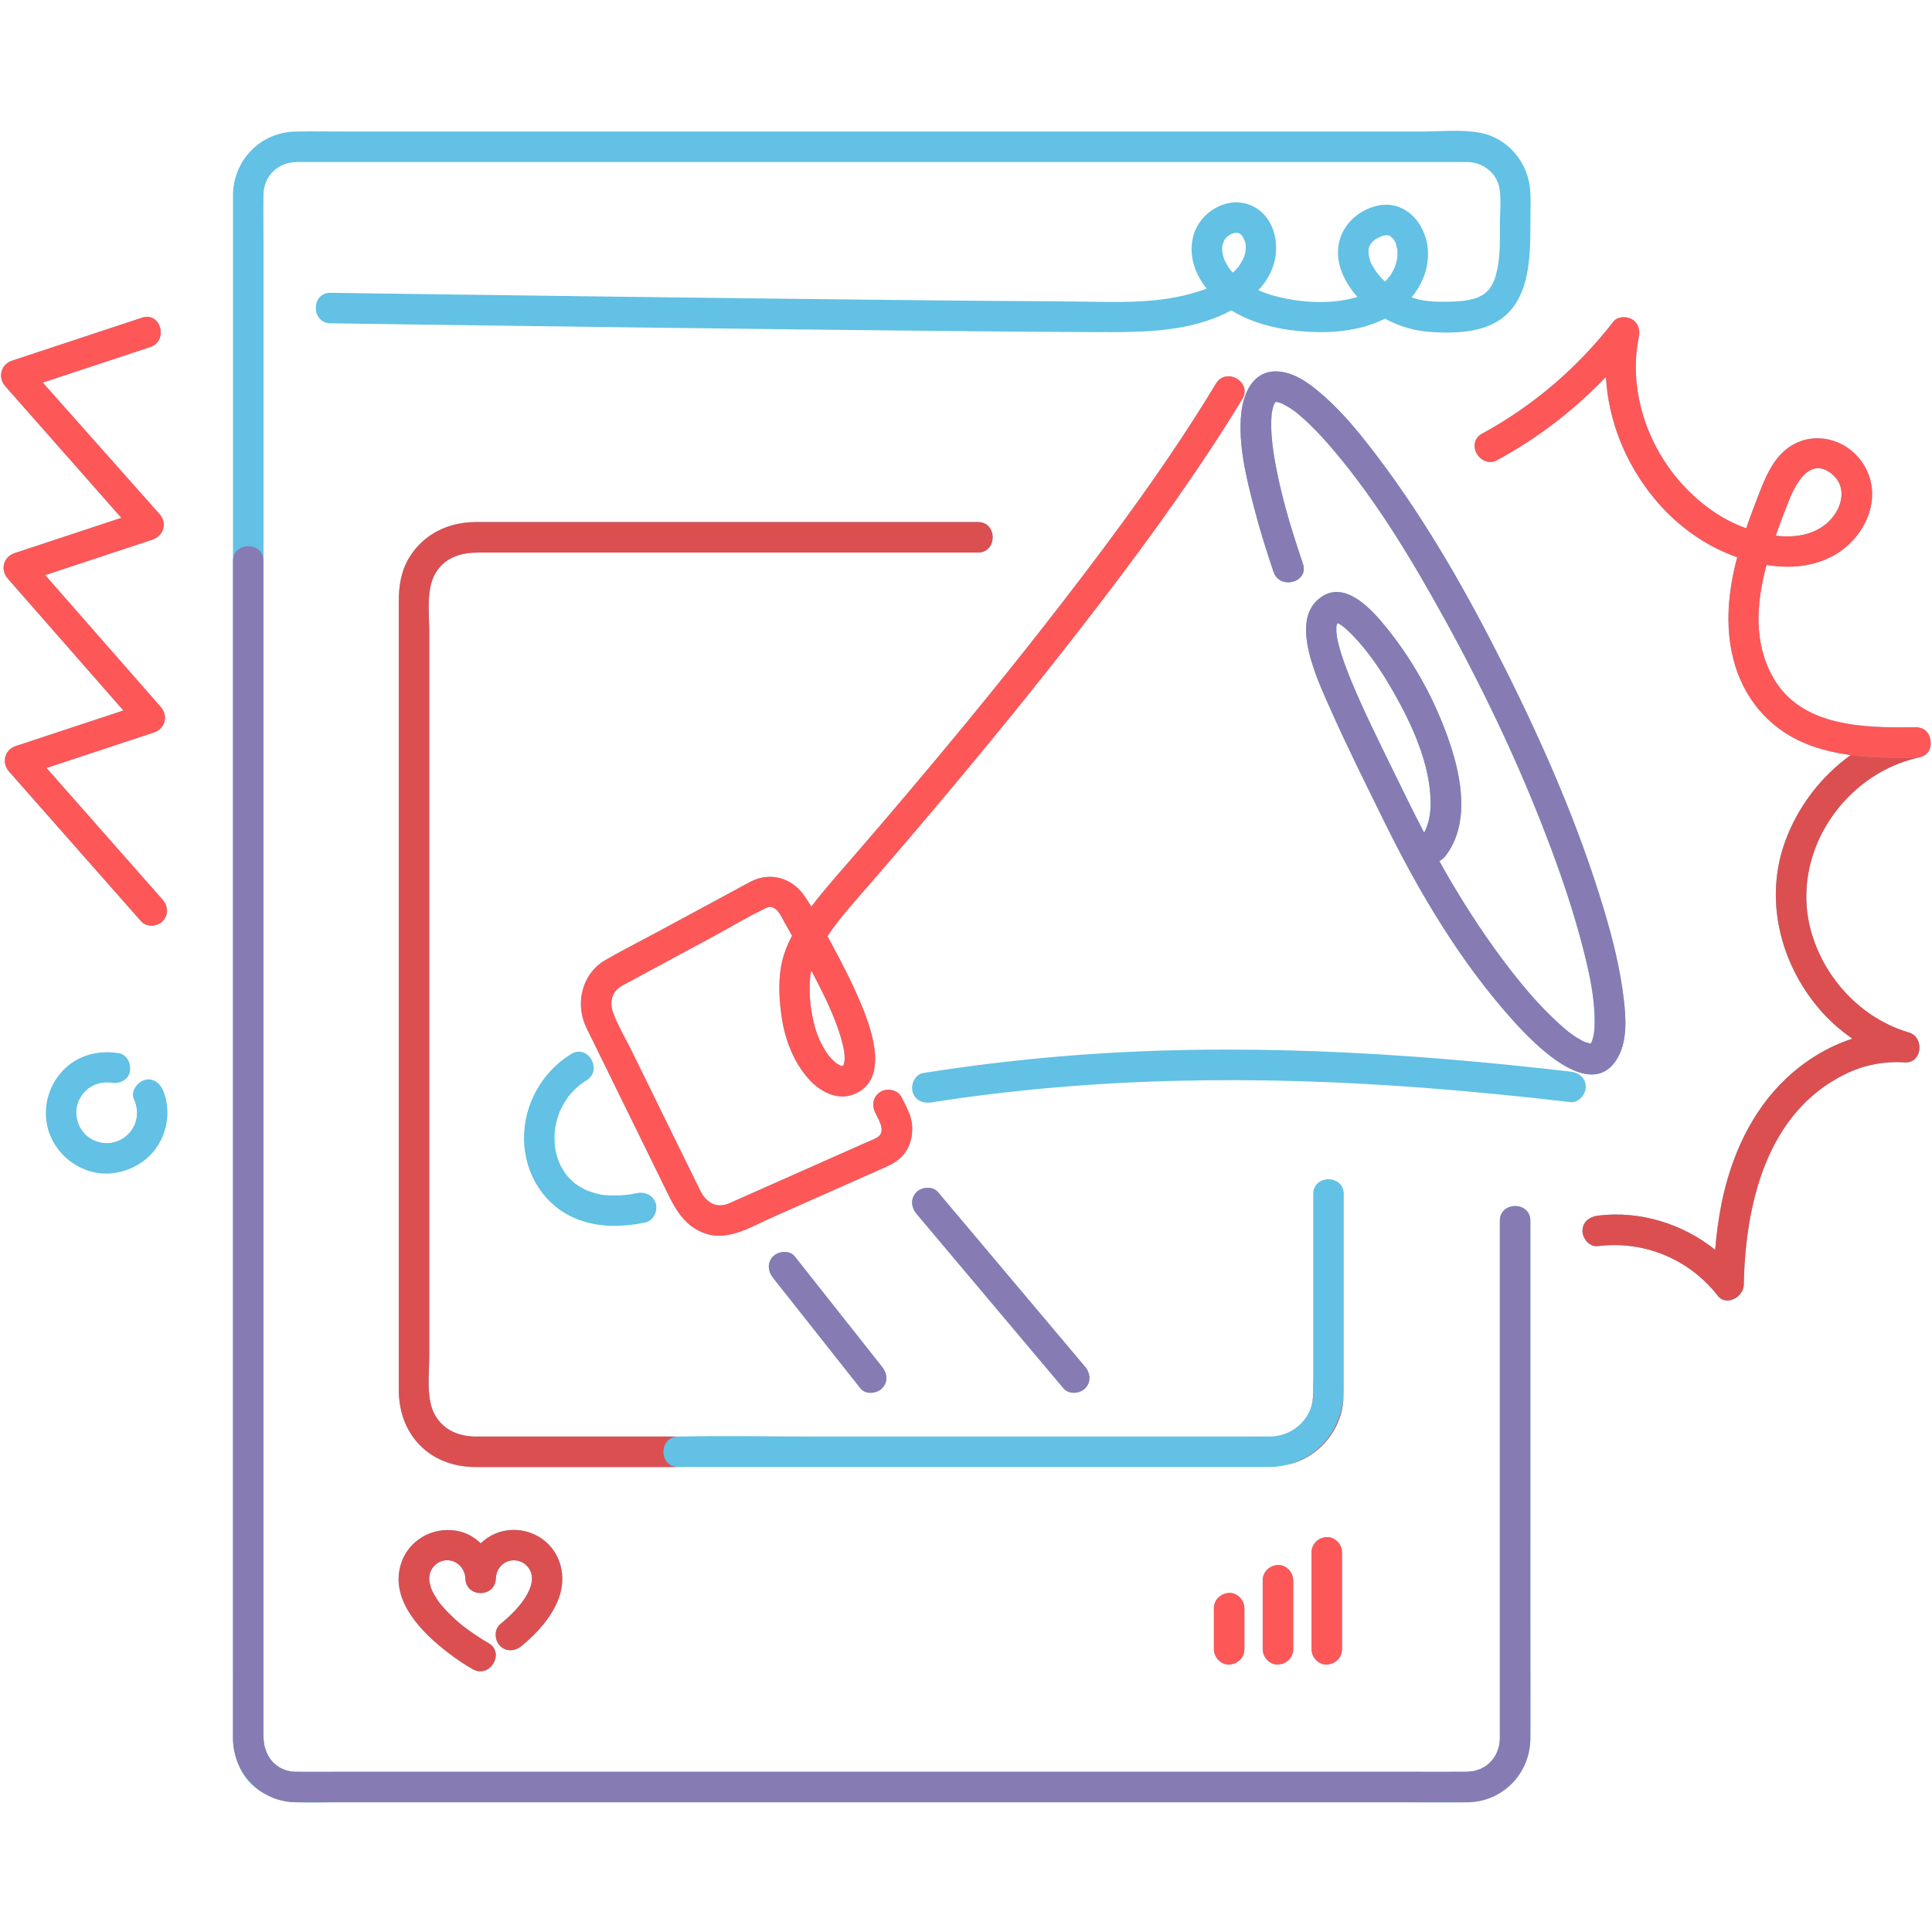
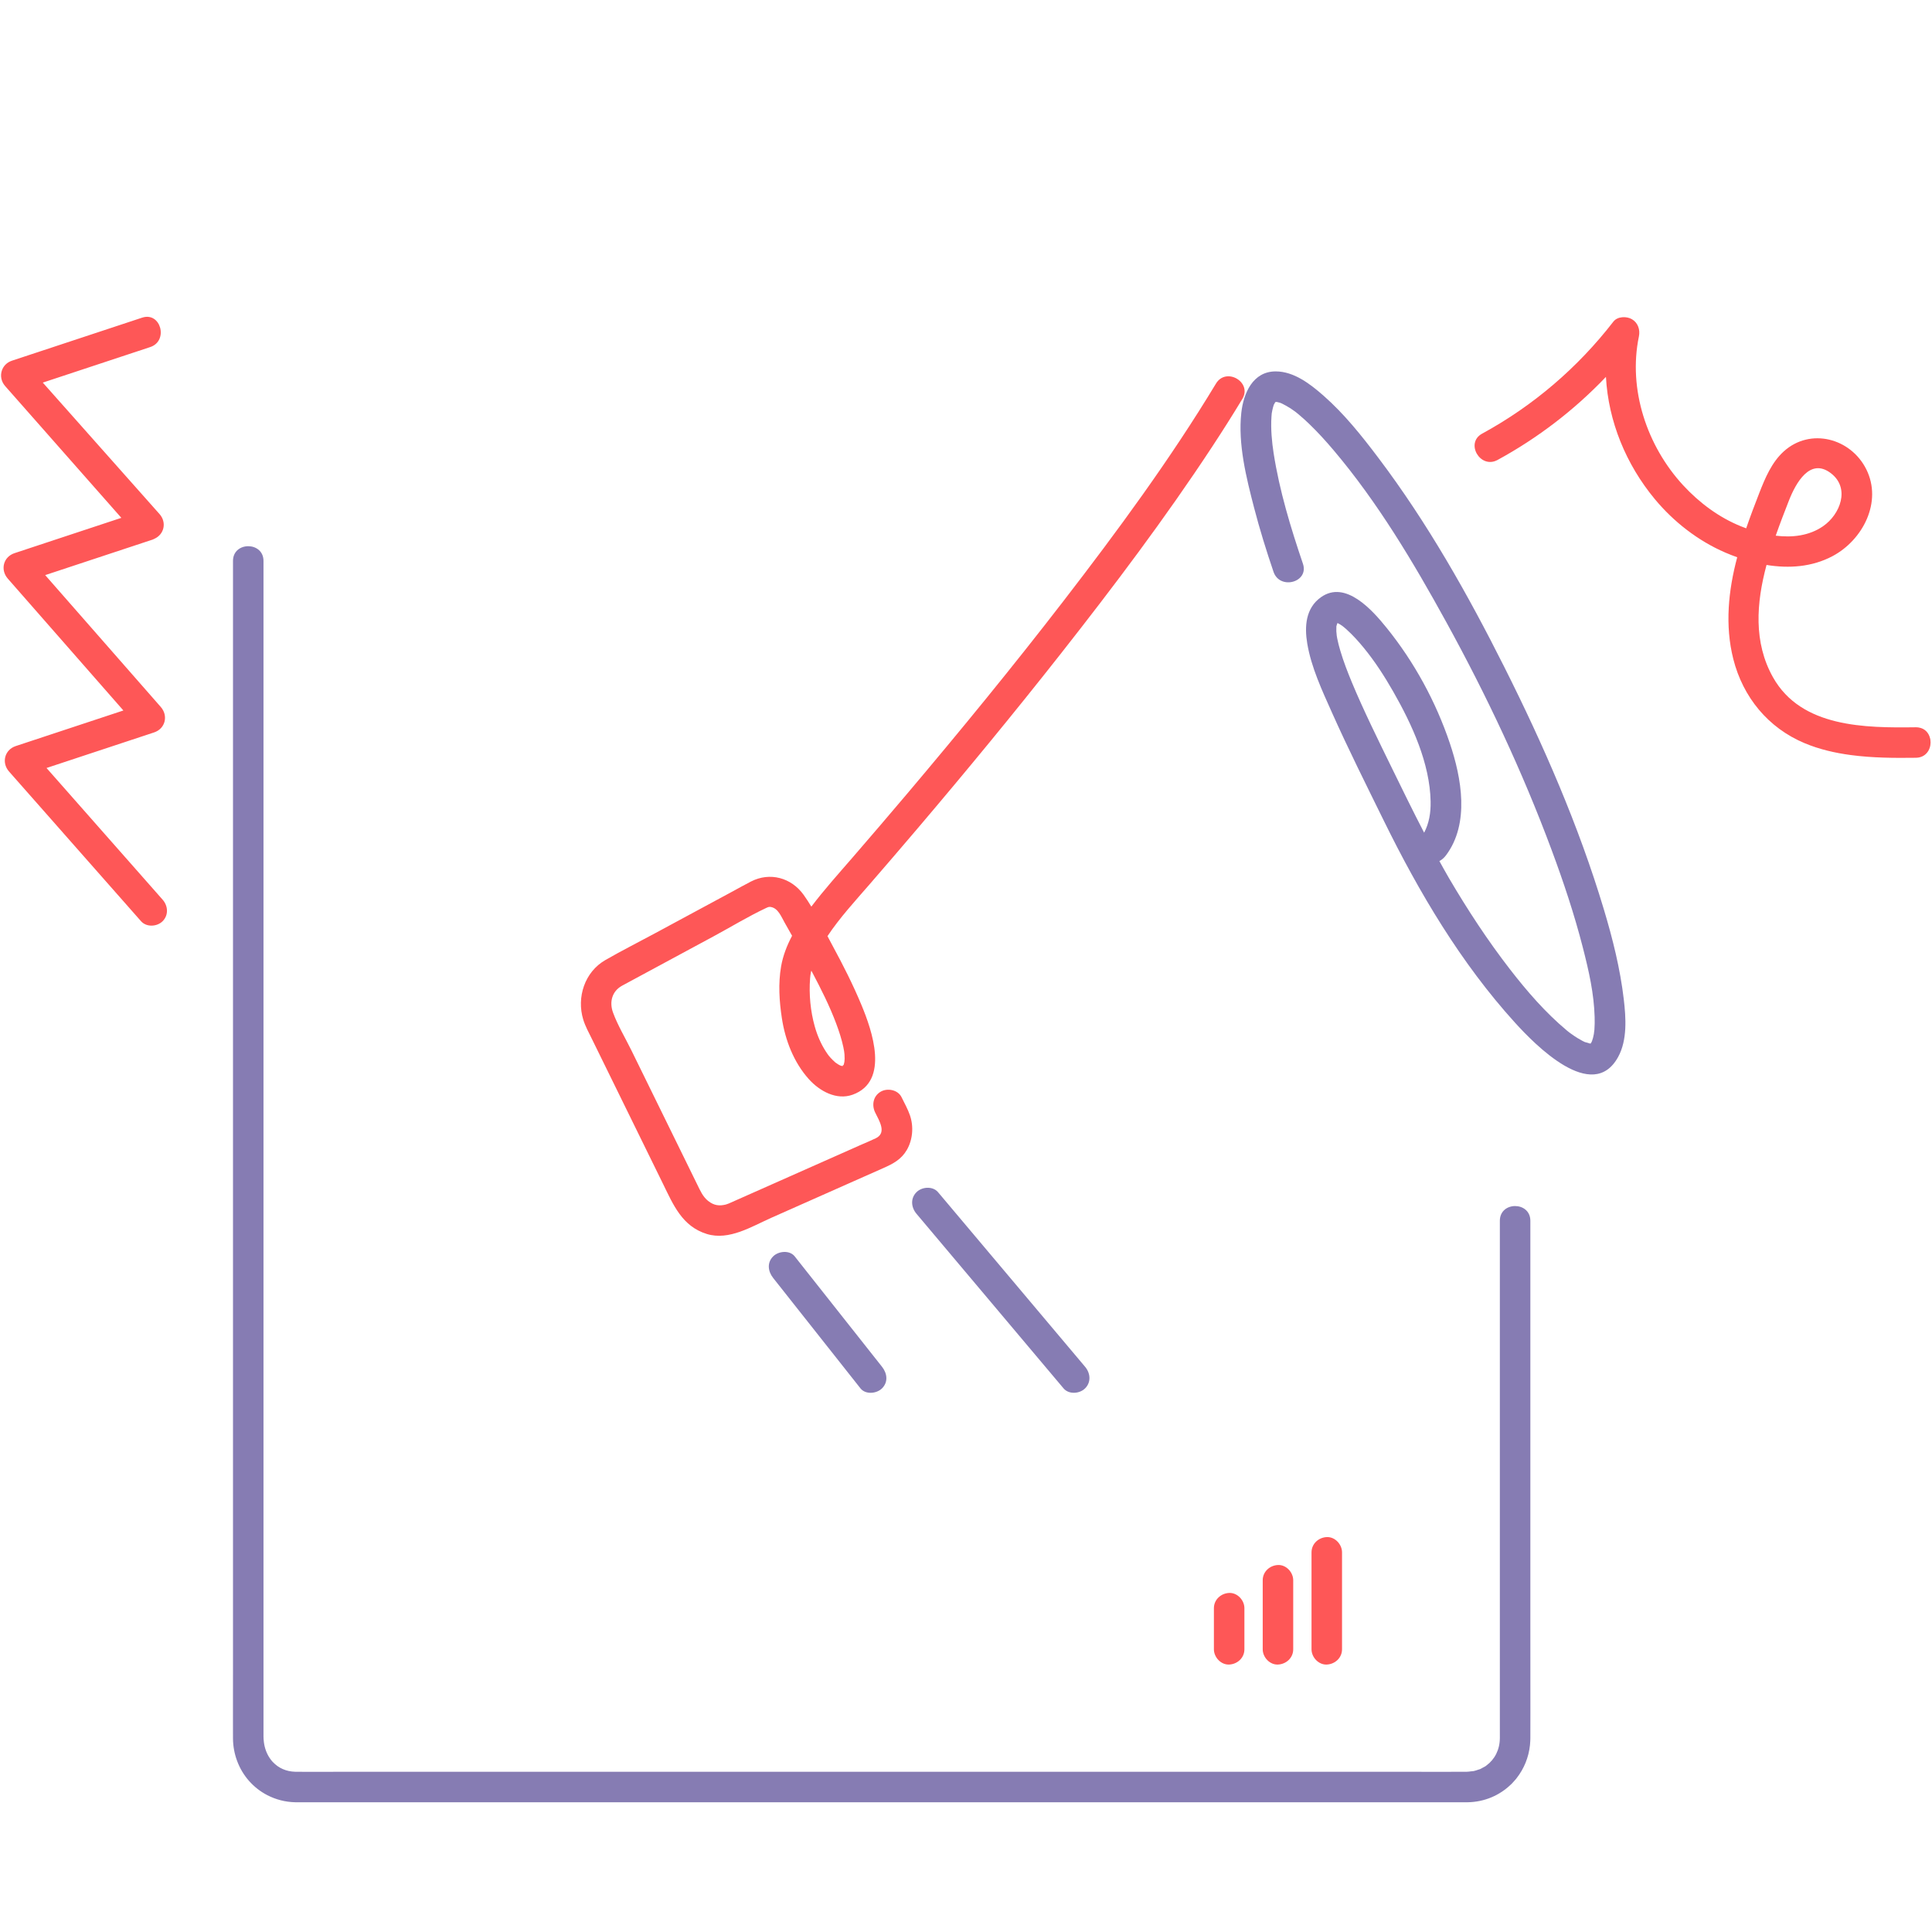
<svg xmlns="http://www.w3.org/2000/svg" width="1080" viewBox="0 0 810 810" height="1080" preserveAspectRatio="xMidYMid meet">
  <defs>
    <clipPath id="6aa2ebb1c3">
      <path d="M 0 54.152 L 810 54.152 L 810 756 L 0 756 Z M 0 54.152 " clip-rule="nonzero" />
    </clipPath>
  </defs>
  <g clip-path="url(#6aa2ebb1c3)">
-     <path fill="#62c1e4" d="M 384.75 347.266 C 405.188 323.207 425.266 298.836 444.781 274.02 C 466.906 245.883 488.516 217.242 508.184 187.32 C 512.527 180.715 516.762 174.039 520.848 167.27 C 525.113 160.207 514.059 153.77 509.805 160.816 C 490.621 192.578 468.531 222.594 445.887 251.953 C 424.684 279.445 402.684 306.324 380.27 332.836 C 372.715 341.773 365.105 350.66 357.449 359.512 C 351.59 366.277 345.57 372.969 340.16 380.109 C 339.125 378.402 338.051 376.734 336.91 375.145 C 331.742 367.945 322.781 365.516 314.867 369.57 C 312.156 370.957 309.504 372.465 306.824 373.91 C 296.051 379.719 285.281 385.531 274.508 391.34 C 267.602 395.066 260.562 398.617 253.762 402.535 C 245.141 407.5 241.66 418.137 244.539 427.504 C 245.395 430.285 246.859 432.934 248.141 435.547 C 258.086 455.809 268.027 476.074 277.973 496.336 C 282.27 505.09 285.969 514.148 296.324 517.348 C 305.637 520.227 315.133 514.223 323.426 510.543 C 334.898 505.453 346.371 500.359 357.844 495.266 C 362.07 493.391 366.293 491.52 370.52 489.645 C 374.426 487.91 377.879 486.09 380.18 482.141 C 382.691 477.82 383.121 472.281 381.492 467.578 C 380.59 464.961 379.191 462.473 377.973 459.992 C 376.449 456.895 372.051 456.047 369.223 457.699 C 366.062 459.547 365.402 463.336 366.93 466.449 C 368.648 469.953 371.863 474.914 367.211 477.203 C 365.246 478.168 363.191 478.988 361.188 479.875 C 351.133 484.34 341.074 488.801 331.016 493.266 C 322.523 497.035 314.035 500.805 305.543 504.57 C 305.266 504.695 304.566 504.918 304.289 505.016 C 301.645 505.652 299.383 505.488 296.859 503.473 C 294.641 501.703 293.551 499.117 292.336 496.648 C 283.129 477.887 273.922 459.125 264.715 440.363 C 262.172 435.18 259.016 429.973 257.023 424.543 C 255.367 420.031 256.645 415.547 260.789 413.27 C 263.434 411.812 266.105 410.402 268.762 408.969 C 278.93 403.484 289.094 398 299.258 392.516 C 306.504 388.605 313.664 384.234 321.113 380.727 C 322.098 380.262 322.426 380.125 323.215 380.266 C 326.254 380.82 327.512 384.258 328.938 386.766 C 329.988 388.617 331.031 390.473 332.082 392.328 C 329.938 396.383 328.254 400.684 327.477 405.184 C 326.234 412.375 326.711 419.742 327.809 426.922 C 329.223 436.152 332.797 445.402 339.094 452.418 C 343.586 457.426 350.703 461.422 357.516 458.941 C 373.086 453.281 365.602 432 361.156 421.312 C 357.633 412.84 353.492 404.664 349.117 396.609 C 348.379 395.254 347.656 393.863 346.926 392.473 C 352.113 384.691 358.512 377.762 364.629 370.707 C 371.371 362.926 378.082 355.113 384.75 347.266 Z M 352.055 446.609 C 351.812 446.496 351.617 446.391 352.055 446.609 Z M 352.633 446.898 C 352.199 446.82 352.492 446.859 352.797 446.902 C 352.738 446.898 352.699 446.91 352.633 446.898 Z M 352.887 447.004 C 352.973 446.965 352.992 446.969 353.059 446.941 C 353.086 446.945 353.113 446.949 353.133 446.953 C 353.047 446.969 352.949 446.977 352.887 447.004 Z M 350.578 429.137 C 351.777 432.348 352.852 435.625 353.57 438.98 C 353.695 439.566 353.801 440.16 353.902 440.75 C 353.922 440.945 354.031 441.754 354.051 442.008 C 354.094 442.633 354.121 443.258 354.113 443.883 C 354.109 444.273 354.012 445.07 354.016 445.199 C 353.938 445.52 353.855 445.84 353.797 446.16 C 353.781 446.227 353.781 446.25 353.773 446.305 C 353.754 446.328 353.742 446.336 353.719 446.375 C 353.66 446.461 353.625 446.52 353.582 446.582 C 353.535 446.605 353.496 446.621 353.461 446.641 C 353.445 446.676 353.379 446.75 353.266 446.867 C 353.344 446.844 353.402 446.82 353.434 446.816 C 353.426 446.832 353.418 446.848 353.414 446.859 C 353.367 446.879 353.316 446.898 353.223 446.914 C 353.211 446.926 353.207 446.93 353.195 446.941 C 353.18 446.945 353.168 446.949 353.152 446.949 C 353.133 446.945 353.109 446.938 353.086 446.934 C 353.105 446.926 353.117 446.922 353.133 446.914 C 353.098 446.918 353.051 446.91 353.012 446.91 C 352.77 446.852 352.52 446.809 352.289 446.715 C 352.266 446.707 352.234 446.691 352.207 446.68 C 351.961 446.559 351.711 446.441 351.484 446.293 C 351.16 446.078 349.961 445.254 350.254 445.488 C 350.52 445.699 349.355 444.652 349.047 444.34 C 347.699 442.992 347.219 442.344 346.305 440.945 C 344.156 437.648 342.652 434.105 341.586 430.324 C 339.789 423.934 339.117 416.844 339.633 410.207 C 339.648 409.969 339.734 409.191 339.77 408.855 C 339.832 408.52 339.977 407.668 340.016 407.477 C 340.051 407.305 340.117 407.137 340.156 406.965 C 340.285 407.203 340.418 407.441 340.547 407.68 C 344.234 414.668 347.828 421.773 350.578 429.137 Z M 353.461 446.637 C 352.957 446.871 353.531 446.48 353.461 446.637 Z M 353.133 446.914 C 353.18 446.898 353.23 446.875 353.266 446.863 C 353.25 446.883 353.242 446.895 353.223 446.914 C 353.195 446.918 353.16 446.914 353.133 446.914 Z M 664.836 455.672 C 664.836 458.84 661.875 462.465 658.441 462.066 C 637.91 459.684 617.344 457.617 596.734 456.051 C 527.961 450.824 458.699 451.457 390.461 462.195 C 387.035 462.734 383.594 461.371 382.594 457.73 C 381.75 454.668 383.645 450.402 387.059 449.863 C 406.621 446.785 426.293 444.395 446.027 442.77 C 516.855 436.934 587.973 441.098 658.438 449.273 C 661.887 449.676 664.836 451.883 664.836 455.672 Z M 606.234 358.602 C 616.242 345.242 612.773 326.199 607.84 311.574 C 601.961 294.133 592.918 277.543 581.352 263.223 C 575.422 255.887 564.133 243.031 553.801 250.395 C 547.383 254.965 546.871 262.652 548.074 269.812 C 549.762 279.855 554.328 289.547 558.441 298.766 C 565.258 314.043 572.773 329.012 580.145 344.027 C 594.953 374.184 612.531 403.844 635.219 428.809 C 643.48 437.902 667.648 462.762 678.414 443.129 C 682.312 436.016 681.684 426.715 680.777 418.957 C 679.27 406.105 676.109 393.512 672.391 381.137 C 661.863 346.113 647.062 312.254 630.672 279.617 C 615.41 249.223 598.469 219.211 577.938 192.023 C 570.973 182.797 563.645 173.57 554.926 165.914 C 549.434 161.09 542.555 155.711 534.844 155.711 C 525.242 155.711 521.316 164.898 520.422 173.082 C 518.984 186.23 522.523 200.301 525.797 212.93 C 528.141 221.973 530.922 230.891 533.926 239.734 C 536.559 247.484 548.914 244.16 546.258 236.336 C 541.129 221.227 536.422 205.777 533.969 189.977 C 533.234 185.258 532.73 179.816 533.066 174.742 C 533.094 174.367 533.129 173.996 533.156 173.625 C 533.168 173.48 533.172 173.414 533.176 173.324 C 533.184 173.285 533.184 173.277 533.195 173.23 C 533.344 172.371 533.512 171.516 533.75 170.672 C 533.852 170.324 533.973 169.984 534.078 169.637 C 534.078 169.633 534.078 169.633 534.078 169.629 C 534.227 169.379 534.488 169.008 534.574 168.734 C 534.66 168.656 534.758 168.57 534.812 168.52 C 534.977 168.527 535.141 168.523 535.289 168.516 C 535.688 168.652 536.172 168.707 536.562 168.828 C 536.867 168.926 537.168 169.051 537.371 169.141 C 538.617 169.793 539.852 170.422 541.039 171.199 C 541.668 171.613 542.273 172.051 542.883 172.484 C 542.98 172.551 543.254 172.766 543.453 172.918 C 543.73 173.145 544.008 173.363 544.285 173.594 C 545.91 174.941 547.473 176.363 548.992 177.828 C 552.562 181.27 555.895 184.953 559.098 188.734 C 577.598 210.578 592.559 235.707 606.32 260.742 C 623.211 291.473 638.258 323.363 650.48 356.242 C 655.477 369.668 660.027 383.293 663.59 397.172 C 666.227 407.449 668.266 416.57 668.559 426.348 C 668.609 428.129 668.598 429.91 668.465 431.688 C 668.426 432.207 668.023 434.523 668.414 432.523 C 668.242 433.398 668.113 434.277 667.879 435.137 C 667.758 435.598 667.574 436.051 667.441 436.508 C 667.359 436.645 667.234 436.875 667.227 436.934 C 667.215 437.082 667.102 437.219 666.988 437.355 C 666.938 437.41 666.891 437.457 666.836 437.508 C 666.746 437.516 666.652 437.508 666.559 437.5 C 665.906 437.238 665.117 437.086 664.445 436.883 C 664.113 436.719 663.781 436.562 663.453 436.395 C 662.758 436.035 662.082 435.641 661.414 435.234 C 660.531 434.691 659.676 434.109 658.832 433.508 C 658.531 433.293 658.234 433.074 657.941 432.855 C 657.863 432.797 657.82 432.766 657.762 432.723 C 657.484 432.504 657.211 432.281 656.938 432.059 C 647.973 424.574 640.242 415.645 633.105 406.434 C 623.691 394.289 615.242 381.363 607.473 368.121 C 606.094 365.773 604.797 363.387 603.477 361.012 C 604.523 360.457 605.469 359.621 606.234 358.602 Z M 597.078 349.113 C 592.383 340.059 587.898 330.895 583.418 321.723 C 577.746 310.113 571.512 297.488 566.812 286.156 C 564.996 281.785 563.277 277.355 561.934 272.816 C 561.434 271.125 560.98 269.414 560.637 267.68 C 560.551 267.23 560.48 266.781 560.406 266.332 C 560.488 266.711 560.281 265.113 560.262 264.652 C 560.238 263.973 560.289 263.301 560.289 262.621 C 560.289 262.59 560.285 262.586 560.285 262.559 C 560.293 262.535 560.297 262.531 560.309 262.504 C 560.418 262.191 560.527 261.824 560.621 261.469 C 560.684 261.379 560.73 261.316 560.789 261.211 C 562.543 262.09 563.551 262.996 564.812 264.145 C 567.309 266.41 569.574 268.938 571.715 271.539 C 576.43 277.27 580.484 283.59 584.16 290.027 C 591.984 303.734 599.484 319.984 599.793 336.043 C 599.883 340.754 599.16 345.121 597.078 349.113 Z M 232.676 473.48 C 232.719 473.223 232.773 472.84 232.793 472.746 C 233.047 471.414 233.34 470.098 233.727 468.801 C 233.918 468.148 234.129 467.5 234.363 466.863 C 234.477 466.539 234.602 466.223 234.723 465.906 C 234.73 465.883 234.734 465.875 234.742 465.855 C 234.754 465.828 234.758 465.82 234.777 465.777 C 235.445 464.375 236.152 463 236.98 461.684 C 237.395 461.02 237.844 460.379 238.293 459.738 C 238.312 459.711 238.336 459.676 238.363 459.641 C 238.605 459.344 238.848 459.051 239.094 458.766 C 240.148 457.551 241.285 456.41 242.504 455.359 C 242.777 455.121 243.059 454.891 243.34 454.66 C 243.367 454.633 243.375 454.629 243.395 454.609 C 243.445 454.574 243.492 454.547 243.57 454.488 C 244.34 453.957 245.109 453.438 245.906 452.949 C 252.906 448.648 246.488 437.582 239.449 441.906 C 227.102 449.492 219.449 463.254 219.695 477.789 C 219.938 492.023 227.844 505.172 241.121 510.785 C 250.473 514.738 260.707 514.543 270.512 512.551 C 273.898 511.863 275.848 507.852 274.98 504.684 C 274.012 501.16 270.508 499.527 267.113 500.219 C 263.457 500.961 260.457 501.309 256.441 501.195 C 252.875 501.09 251.418 500.91 247.625 499.652 C 247.137 499.492 246.652 499.309 246.172 499.121 C 246.016 499.039 245.098 498.629 244.855 498.504 C 243.551 497.836 242.324 497.059 241.129 496.215 C 240.887 496.008 240.641 495.805 240.402 495.598 C 239.906 495.156 239.422 494.695 238.957 494.223 C 238.551 493.809 238.172 493.375 237.785 492.945 C 237.707 492.859 237.637 492.77 237.562 492.68 C 237.484 492.57 237.066 492.039 236.984 491.91 C 236.316 490.883 235.664 489.859 235.098 488.773 C 235.031 488.641 234.676 487.891 234.504 487.539 C 234.371 487.176 234.02 486.27 233.938 486.031 C 233.547 484.867 233.227 483.68 232.973 482.48 C 232.941 482.336 232.797 481.539 232.723 481.141 C 232.684 480.762 232.574 479.801 232.559 479.531 C 232.469 478.203 232.453 476.871 232.52 475.543 C 232.547 474.957 232.605 474.375 232.645 473.793 C 232.648 473.73 232.664 473.609 232.676 473.48 Z M 238.453 459.523 C 238.621 459.309 238.789 459.109 238.453 459.523 Z M 518.449 97.566 C 518.406 97.555 518.363 97.547 518.324 97.535 C 518.328 97.535 518.332 97.531 518.336 97.531 C 518.375 97.547 518.41 97.555 518.449 97.566 Z M 520.965 99.094 C 520.938 99.062 520.914 99.035 520.891 99.004 C 520.91 99.027 520.93 99.051 520.953 99.07 C 520.957 99.078 520.961 99.086 520.965 99.094 Z M 517.711 97.66 C 517.746 97.648 517.785 97.637 517.824 97.625 C 518.07 97.617 518.32 97.602 518.562 97.602 C 518.566 97.602 518.57 97.605 518.574 97.605 C 518.59 97.68 518.324 97.762 517.711 97.66 Z M 641.609 638.77 C 641.609 623.344 641.609 607.918 641.609 592.492 C 641.609 578.836 641.609 565.184 641.609 551.527 C 641.609 541.902 641.609 532.277 641.609 522.652 C 641.609 519.043 641.609 515.43 641.609 511.82 C 641.609 503.59 628.82 503.578 628.82 511.82 C 628.82 525.328 628.82 538.84 628.82 552.348 C 628.82 552.359 628.82 552.371 628.82 552.383 C 628.82 580.5 628.82 608.613 628.82 636.727 C 628.82 636.984 628.82 637.242 628.82 637.5 C 628.82 662.277 628.82 687.055 628.82 711.832 C 628.82 711.988 628.82 712.145 628.82 712.305 C 628.82 717.711 628.844 723.121 628.82 728.527 C 628.801 733.43 626.695 737.609 623.215 740.164 C 623.113 740.238 623.031 740.332 622.93 740.406 C 622.516 740.688 622.047 740.898 621.598 741.137 C 621.242 741.328 620.914 741.555 620.535 741.711 C 620.254 741.828 619.934 741.887 619.641 741.988 C 619.059 742.184 618.48 742.398 617.859 742.523 C 617.504 742.594 617.113 742.594 616.746 742.641 C 616.141 742.715 615.551 742.816 614.914 742.82 C 607.152 742.871 599.387 742.836 591.621 742.828 C 590.852 742.824 590.078 742.82 589.309 742.82 C 589.133 742.82 588.961 742.82 588.789 742.82 C 569.934 742.82 551.078 742.82 532.223 742.82 C 531.84 742.82 531.457 742.82 531.07 742.82 C 505.488 742.82 479.902 742.82 454.32 742.82 C 453.719 742.82 453.121 742.82 452.52 742.82 C 423.75 742.82 394.98 742.82 366.211 742.82 C 365.438 742.82 364.668 742.82 363.895 742.82 C 335.434 742.82 306.969 742.82 278.508 742.82 C 277.758 742.82 277.008 742.82 276.258 742.82 C 251.445 742.82 226.637 742.82 201.824 742.82 C 201.117 742.82 200.414 742.82 199.707 742.82 C 182.062 742.82 164.418 742.82 146.773 742.82 C 146.289 742.82 145.809 742.82 145.324 742.82 C 139.648 742.82 133.961 742.875 128.277 742.844 C 126.836 742.832 125.395 742.848 123.953 742.82 C 120.078 742.746 116.812 741.223 114.457 738.801 C 114.34 738.676 114.219 738.559 114.105 738.43 C 113.734 738.008 113.395 737.555 113.078 737.082 C 111.789 735.172 110.957 732.895 110.637 730.434 C 110.578 730.004 110.535 729.562 110.512 729.121 C 110.492 728.789 110.473 728.457 110.473 728.121 C 110.461 725.883 110.473 723.641 110.473 721.402 C 110.473 720.277 110.473 719.152 110.473 718.027 C 110.473 707.285 110.473 696.543 110.473 685.801 C 110.473 681.262 110.473 676.723 110.473 672.184 C 110.473 657.344 110.473 642.5 110.473 627.656 C 110.473 618.809 110.473 609.961 110.473 601.109 C 110.473 585.074 110.473 569.035 110.473 553 C 110.473 540.484 110.473 527.969 110.473 515.457 C 110.473 499.617 110.473 483.777 110.473 467.941 C 110.473 453.918 110.473 439.895 110.473 425.871 C 110.473 410.113 110.473 394.355 110.473 378.594 C 110.473 366.734 110.473 354.875 110.473 343.012 C 110.473 325.699 110.473 308.387 110.473 291.078 C 110.473 286.559 110.473 282.043 110.473 277.527 C 110.473 265.043 110.473 252.559 110.473 240.07 C 110.473 238.438 110.473 236.809 110.473 235.176 C 110.473 227.281 110.473 219.391 110.473 211.5 C 110.473 189.586 110.473 167.672 110.473 145.762 C 110.473 130.715 110.473 115.668 110.473 100.625 C 110.473 94.266 110.363 87.895 110.473 81.539 C 110.605 73.633 116.668 67.992 124.461 67.941 C 127.348 67.922 130.238 67.941 133.125 67.941 C 147.574 67.941 162.027 67.941 176.48 67.941 C 199.566 67.941 222.652 67.941 245.738 67.941 C 273.918 67.941 302.102 67.941 330.281 67.941 C 360.023 67.941 389.762 67.941 419.504 67.941 C 447.266 67.941 475.027 67.941 502.789 67.941 C 525.031 67.941 547.277 67.941 569.523 67.941 C 582.715 67.941 595.906 67.941 609.098 67.941 C 611.191 67.941 613.293 67.902 615.387 67.941 C 621.957 68.07 627.789 72.754 628.73 79.418 C 629.414 84.266 628.82 89.488 628.82 94.387 C 628.82 102.031 629.113 109.816 626.578 117.145 C 626.285 117.992 625.801 118.957 624.93 120.426 C 624.789 120.664 624.617 120.898 624.453 121.125 C 624.375 121.227 624.289 121.332 624.242 121.387 C 623.707 121.969 623.141 122.512 622.547 123.023 C 622.332 123.172 621.863 123.512 621.652 123.633 C 621.047 123.984 620.441 124.312 619.809 124.617 C 619.793 124.621 619.789 124.621 619.773 124.629 C 619.422 124.754 619.07 124.883 618.715 124.996 C 617.887 125.262 617.047 125.48 616.199 125.672 C 615.512 125.824 614.816 125.945 614.117 126.055 C 613.941 126.062 612.492 126.238 612.32 126.25 C 610.352 126.418 608.371 126.48 606.395 126.504 C 601.984 126.547 597.719 126.438 593.457 125.203 C 592.902 125.043 592.363 124.84 591.816 124.648 C 596.523 118.957 599.305 111.805 598.586 104.18 C 597.508 92.699 588.055 82.891 575.918 86.652 C 567.672 89.207 561.457 96.008 560.977 104.773 C 560.578 112.027 564.285 119.105 569.105 124.492 C 567.574 124.941 566.027 125.34 564.457 125.637 C 555.117 127.414 544.664 126.703 535.441 124.348 C 532.535 123.605 530.023 122.77 527.574 121.68 C 530.953 118.07 533.496 113.785 534.535 108.723 C 536.273 100.246 533.375 90.277 525.059 86.359 C 514.832 81.543 502.598 88.93 500.156 99.531 C 498.332 107.457 501.062 114.93 505.891 120.996 C 505.086 121.305 504.23 121.609 503.238 121.945 C 499.188 123.305 495.008 124.277 490.797 124.992 C 477.191 127.289 463.047 126.473 449.285 126.398 C 419.828 126.238 390.375 125.93 360.918 125.609 C 326.473 125.234 292.031 124.812 257.59 124.371 C 229.207 124.008 200.824 123.629 172.441 123.238 C 161.152 123.082 149.863 122.926 138.574 122.762 C 130.34 122.645 130.336 135.434 138.574 135.551 C 151.309 135.734 164.047 135.91 176.781 136.086 C 206.93 136.5 237.074 136.902 267.223 137.285 C 302.555 137.734 337.891 138.16 373.223 138.531 C 401.949 138.836 430.676 139.133 459.402 139.234 C 476.121 139.289 493.449 139.453 509.281 133.324 C 511.613 132.422 513.965 131.352 516.25 130.125 C 517.242 130.742 518.238 131.328 519.25 131.848 C 528.367 136.535 538.555 138.562 548.73 139.109 C 559.004 139.664 569.422 138.656 578.895 134.449 C 579.492 134.184 580.078 133.891 580.664 133.59 C 586.473 136.777 592.941 138.695 599.617 139.168 C 607.207 139.707 615.961 139.633 623.172 136.961 C 640.691 130.473 641.609 111.273 641.609 95.195 C 641.609 90.266 641.84 85.285 641.586 80.363 C 640.973 68.633 632.605 58.086 620.898 55.738 C 612.902 54.133 603.902 55.152 595.832 55.152 C 577.574 55.152 559.32 55.152 541.062 55.152 C 514.945 55.152 488.828 55.152 462.711 55.152 C 432.719 55.152 402.727 55.152 372.734 55.152 C 342.508 55.152 312.281 55.152 282.055 55.152 C 255.57 55.152 229.086 55.152 202.602 55.152 C 183.785 55.152 164.969 55.152 146.152 55.152 C 138.727 55.152 131.285 55 123.863 55.152 C 109.117 55.453 97.789 67.207 97.68 81.875 C 97.664 84.258 97.68 86.645 97.68 89.027 C 97.68 101.188 97.68 113.352 97.68 125.512 C 97.68 145.664 97.68 165.812 97.68 185.961 C 97.68 202.367 97.68 218.77 97.68 235.172 C 97.68 241.977 97.68 248.777 97.68 255.578 C 97.68 258.176 97.68 260.77 97.68 263.367 C 97.68 278.836 97.68 294.312 97.68 309.785 C 97.68 323.73 97.68 337.68 97.68 351.629 C 97.68 363.25 97.68 374.871 97.68 386.492 C 97.68 405.594 97.68 424.699 97.68 443.801 C 97.68 454.188 97.68 464.574 97.68 474.957 C 97.68 494.262 97.68 513.566 97.68 532.867 C 97.68 543.449 97.68 554.031 97.68 564.609 C 97.68 580.68 97.68 596.75 97.68 612.82 C 97.68 623.184 97.68 633.547 97.68 643.906 C 97.68 654.812 97.68 665.719 97.68 676.625 C 97.68 685.18 97.68 693.73 97.68 702.285 C 97.68 708.25 97.664 714.219 97.668 720.184 C 97.668 722.129 97.668 724.078 97.676 726.023 C 97.68 726.969 97.676 727.918 97.68 728.867 C 97.699 732.195 98.328 735.363 99.414 738.297 C 100.582 741.859 102.492 745.219 105.668 748.254 C 107.664 750.164 109.82 751.57 112.082 752.637 C 115.602 754.453 119.586 755.531 123.875 755.609 C 124.438 755.621 125 755.609 125.559 755.609 C 130.203 755.848 134.961 755.609 139.578 755.609 C 149.668 755.609 159.758 755.609 169.848 755.609 C 176.895 755.609 183.938 755.609 190.98 755.609 C 206.496 755.609 222.008 755.609 237.523 755.609 C 247.465 755.609 257.406 755.609 267.352 755.609 C 285.668 755.609 303.984 755.609 322.305 755.609 C 333.848 755.609 345.391 755.609 356.938 755.609 C 375.484 755.609 394.031 755.609 412.578 755.609 C 424.426 755.609 436.273 755.609 448.121 755.609 C 464.715 755.609 481.309 755.609 497.906 755.609 C 508.363 755.609 518.824 755.609 529.281 755.609 C 541.742 755.609 554.203 755.609 566.664 755.609 C 573.988 755.609 581.312 755.609 588.641 755.609 C 597.441 755.609 606.25 755.738 615.051 755.609 C 615.129 755.609 615.203 755.609 615.281 755.609 C 622.414 755.5 628.734 752.695 633.398 748.195 C 633.543 748.059 633.695 747.934 633.836 747.793 C 634.129 747.5 634.395 747.184 634.672 746.875 C 634.988 746.527 635.309 746.191 635.605 745.828 C 635.711 745.695 635.809 745.551 635.914 745.418 C 638.938 741.562 640.914 736.84 641.453 731.602 C 641.469 731.43 641.469 731.25 641.484 731.074 C 641.539 730.449 641.598 729.824 641.605 729.184 C 641.668 725.488 641.641 721.785 641.625 718.086 C 641.645 705.355 641.605 692.621 641.605 679.891 C 641.609 666.184 641.609 652.477 641.609 638.77 Z M 520.355 98.352 C 520.598 98.527 520.754 98.66 520.355 98.352 Z M 519.125 97.664 C 519.109 97.652 519.09 97.645 519.07 97.633 C 519.289 97.66 519.258 97.672 519.125 97.664 Z M 519.23 97.719 C 519.961 97.766 519.766 97.961 519.23 97.719 Z M 518.711 97.594 C 518.859 97.609 518.961 97.621 519.043 97.629 C 519.059 97.641 519.078 97.652 519.094 97.66 C 518.973 97.652 518.785 97.633 518.602 97.598 C 518.637 97.602 518.676 97.59 518.711 97.594 Z M 521.297 108.43 C 521.449 108.027 521.512 108.004 521.297 108.43 Z M 522.195 105.312 C 522.156 105.535 522.113 105.754 522.094 105.828 C 521.977 106.285 521.867 106.742 521.73 107.191 C 521.598 107.621 521.43 108.035 521.285 108.457 C 521.219 108.59 521.148 108.73 521.031 108.938 C 520.492 109.879 519.93 110.781 519.344 111.695 C 519.293 111.773 519.27 111.812 519.25 111.852 C 519.184 111.922 519.121 111.988 519.016 112.102 C 518.605 112.551 518.215 113.012 517.793 113.445 C 517.5 113.75 517.164 114.004 516.859 114.293 C 516.527 113.934 516.203 113.57 515.887 113.195 C 515.734 112.996 515.398 112.562 515.262 112.359 C 514.578 111.324 513.973 110.254 513.434 109.141 C 513.32 108.859 513.102 108.32 513.039 108.102 C 512.879 107.535 512.723 106.969 512.574 106.398 C 512.52 106.176 512.473 105.773 512.445 105.484 C 512.418 105.043 512.383 104.605 512.391 104.16 C 512.391 104.027 512.441 103.445 512.465 103.105 C 512.504 102.883 512.551 102.656 512.578 102.559 C 512.719 102.07 512.875 101.594 513.027 101.105 C 512.465 102.926 513.055 101.152 513.348 100.609 C 513.391 100.527 513.504 100.355 513.621 100.184 C 513.836 99.949 514.219 99.508 514.301 99.41 C 514.422 99.27 514.57 99.156 514.707 99.035 C 515.129 98.773 515.559 98.52 515.969 98.254 C 516.074 98.184 516.133 98.141 516.203 98.094 C 516.238 98.09 516.262 98.09 516.32 98.074 C 516.781 97.949 517.258 97.809 517.715 97.66 C 517.645 97.648 517.586 97.645 517.508 97.625 C 517.605 97.648 517.719 97.629 517.824 97.625 C 517.828 97.625 517.832 97.625 517.832 97.625 C 518.039 97.555 518.199 97.535 518.324 97.535 C 518.273 97.52 518.219 97.504 518.18 97.484 C 518.215 97.5 518.289 97.516 518.34 97.535 C 518.469 97.535 518.543 97.559 518.566 97.594 C 518.527 97.586 518.488 97.578 518.453 97.566 C 518.492 97.578 518.523 97.59 518.566 97.602 C 518.566 97.602 518.57 97.602 518.574 97.602 C 518.574 97.602 518.578 97.605 518.578 97.605 C 518.797 97.66 519.027 97.707 519.176 97.715 C 519.18 97.715 519.18 97.715 519.18 97.715 C 519.441 97.867 519.734 98.02 519.961 98.105 C 519.977 98.109 520 98.125 520.023 98.137 C 520.168 98.262 520.32 98.395 520.383 98.457 C 520.555 98.629 520.723 98.82 520.891 99.004 C 520.59 98.625 520.496 98.238 520.953 99.07 C 521.004 99.125 521.051 99.184 521.102 99.23 C 521.055 99.188 521.012 99.141 520.969 99.094 C 520.973 99.105 520.977 99.113 520.984 99.125 C 521.258 99.629 521.816 101.023 521.75 100.684 C 521.898 101.191 522.047 101.699 522.207 102.203 C 522.223 102.254 522.223 102.258 522.234 102.301 C 522.262 102.566 522.293 102.832 522.293 103.098 C 522.293 103.516 522.195 104.926 522.195 105.312 Z M 522.23 102.301 C 522.418 102.926 522.297 102.809 522.23 102.301 Z M 582.906 98.984 C 581.008 98.41 582.492 98.684 582.906 98.984 Z M 580.719 98.656 C 581.211 98.605 581.547 98.633 580.719 98.656 Z M 585.812 108.203 C 585.781 108.395 585.758 108.586 585.711 108.77 C 585.391 109.98 585.082 111.152 584.66 112.332 C 584.543 112.582 584.434 112.836 584.297 113.078 C 583.977 113.645 583.684 114.219 583.34 114.773 C 583.102 115.152 582.848 115.52 582.594 115.883 C 582.648 115.758 581.633 117.066 581.379 117.34 C 581.148 117.586 580.902 117.812 580.664 118.047 C 578.688 116.227 576.984 114.18 575.707 111.941 C 574.75 110.266 574.625 110.121 574.082 108.07 C 574.016 107.809 573.809 106.348 573.777 106.434 C 573.766 105.691 573.785 104.352 573.738 104.781 C 573.852 103.793 574.074 103.238 574.758 102.145 C 574.805 102.066 574.824 102.031 574.848 101.988 C 575.102 101.691 575.375 101.414 575.656 101.141 C 576.453 100.352 576.012 100.703 577.262 99.965 C 577.711 99.699 579.508 98.973 578.98 99.121 C 579.355 99 579.73 98.879 580.109 98.762 C 580.281 98.707 580.508 98.676 580.715 98.656 C 581.062 98.652 581.414 98.656 581.754 98.633 C 581.754 98.637 581.773 98.641 581.773 98.641 C 581.777 98.664 582.594 98.898 582.91 98.988 C 582.965 99.031 583.004 99.07 583.008 99.113 C 583.008 99.133 584.641 100.883 583.18 99.188 C 583.441 99.488 583.828 99.883 584.137 100.137 C 584.152 100.148 584.156 100.148 584.168 100.16 C 584.18 100.18 584.176 100.184 584.188 100.203 C 584.391 100.609 584.672 101.039 584.91 101.422 C 584.98 101.535 585.031 101.66 585.09 101.781 C 585.375 102.746 585.621 103.695 585.855 104.676 C 585.852 104.719 585.852 104.734 585.852 104.785 C 585.848 105.402 585.914 106.016 585.902 106.637 C 585.895 107.16 585.848 107.68 585.812 108.203 Z M 563.352 583.371 C 563.309 586.297 563.121 589.203 562.383 592.078 C 560.141 600.84 553.762 608.469 545.527 612.191 C 543.555 613.082 541.559 613.711 539.539 614.145 C 537.184 614.711 534.719 615.047 532.145 615.062 C 531.227 615.066 530.312 615.062 529.395 615.062 C 524.48 615.062 519.566 615.062 514.648 615.062 C 508.168 615.062 501.688 615.062 495.207 615.062 C 474.902 615.062 454.598 615.062 434.293 615.062 C 432.793 615.062 431.293 615.062 429.793 615.062 C 406.797 615.062 383.801 615.062 360.805 615.062 C 351.023 615.062 341.238 615.062 331.457 615.062 C 317.012 615.062 302.57 615.062 288.125 615.062 C 286.863 615.062 285.602 615.062 284.34 615.062 C 266.176 615.062 248.008 615.062 229.844 615.062 C 219.742 615.062 209.645 615.062 199.543 615.062 C 190.273 615.062 181.32 611.949 175.055 604.844 C 169.438 598.473 167.18 590.664 167.18 582.332 C 167.18 571.891 167.18 561.453 167.18 551.012 C 167.18 531.375 167.18 511.738 167.18 492.102 C 167.18 467.695 167.18 443.289 167.18 418.883 C 167.18 394.457 167.18 370.035 167.18 345.609 C 167.18 325.598 167.18 305.586 167.18 285.578 C 167.18 274.512 167.18 263.445 167.18 252.379 C 167.18 245.844 168.109 239.469 171.598 233.742 C 177.641 223.816 188.168 218.871 199.535 218.871 C 213.227 218.871 226.914 218.871 240.605 218.871 C 264.383 218.871 288.164 218.871 311.945 218.871 C 334.605 218.871 357.266 218.871 379.93 218.871 C 389.957 218.871 399.98 218.871 410.008 218.871 C 418.25 218.871 418.238 231.66 410.008 231.66 C 407.484 231.66 404.961 231.66 402.438 231.66 C 385.293 231.66 368.152 231.66 351.008 231.66 C 326.883 231.66 302.758 231.66 278.633 231.66 C 258.141 231.66 237.648 231.66 217.156 231.66 C 211.719 231.66 206.277 231.66 200.836 231.66 C 194.016 231.66 187.566 233.176 183.312 239.145 C 178.41 246.023 179.969 256.727 179.969 264.773 C 179.969 280.621 179.969 296.469 179.969 312.32 C 179.969 334.734 179.969 357.148 179.969 379.562 C 179.969 404.188 179.969 428.809 179.969 453.434 C 179.969 475.906 179.969 498.375 179.969 520.848 C 179.969 536.762 179.969 552.672 179.969 568.582 C 179.969 576.344 178.445 586.852 182.637 593.738 C 186.359 599.848 192.762 602.273 199.594 602.273 C 203.176 602.273 206.762 602.273 210.344 602.273 C 225.344 602.273 240.34 602.273 255.34 602.273 C 265.008 602.273 274.672 602.273 284.34 602.273 C 284.625 602.273 284.91 602.273 285.195 602.273 C 303.594 601.844 322.055 602.273 340.457 602.273 C 358.691 602.273 376.922 602.273 395.156 602.273 C 409.625 602.273 424.09 602.273 438.559 602.273 C 446.938 602.273 455.312 602.273 463.688 602.273 C 480.414 602.273 497.141 602.273 513.863 602.273 C 515.461 602.273 517.055 602.273 518.652 602.273 C 521.75 602.273 524.844 602.273 527.941 602.273 C 528.23 602.273 528.531 602.281 528.824 602.285 C 530.082 602.285 531.34 602.293 532.594 602.273 C 537.445 602.203 541.965 600.234 545.27 597.004 C 545.383 596.895 545.496 596.785 545.605 596.672 C 545.887 596.383 546.164 596.082 546.426 595.77 C 546.836 595.289 547.223 594.781 547.578 594.254 C 547.668 594.121 547.75 593.984 547.836 593.848 C 548.242 593.203 548.609 592.527 548.934 591.832 C 548.965 591.766 548.992 591.699 549.023 591.633 C 549.336 590.945 549.609 590.234 549.824 589.504 C 550.625 586.773 550.582 584.09 550.582 581.293 C 550.582 579.719 550.582 578.141 550.582 576.566 C 550.582 568.98 550.582 561.391 550.582 553.801 C 550.582 536.062 550.582 518.324 550.582 500.59 C 550.582 492.344 563.371 492.359 563.371 500.59 C 563.371 501.395 563.371 502.199 563.371 503 C 563.371 507.855 563.371 512.707 563.371 517.562 C 563.371 538.887 563.371 560.215 563.371 581.543 C 563.371 582.008 563.371 582.473 563.371 582.938 C 563.371 583.082 563.352 583.227 563.352 583.371 Z M 809.32 310.102 C 809.305 309.98 809.27 309.863 809.246 309.746 C 809.223 309.637 809.191 309.531 809.164 309.426 C 808.617 307.281 807.078 305.453 804.516 305.023 C 804.113 304.953 803.691 304.906 803.238 304.91 C 782.02 305.191 755.23 305.055 743.363 284.004 C 735.094 269.336 736.352 252.773 740.629 236.855 C 750.051 238.395 759.727 237.723 768.32 233.152 C 780.996 226.406 789.262 210.453 782.469 196.789 C 775.945 183.668 758.957 179.172 747.832 189.27 C 742.801 193.836 740.055 200.387 737.637 206.57 C 735.707 211.508 733.828 216.477 732.094 221.496 C 731.324 221.215 730.566 220.926 729.824 220.625 C 720.602 216.883 712.418 210.754 705.691 203.477 C 690.488 187.023 682.52 163.227 687.121 141.047 C 687.699 138.246 686.734 135.316 684.18 133.824 C 681.949 132.52 678.141 132.617 676.434 134.824 C 661.484 154.141 642.852 170.117 621.395 181.801 C 614.164 185.738 620.613 196.785 627.852 192.844 C 644.691 183.672 660.074 171.883 673.297 158.016 C 674.305 176.645 681.695 194.672 693.77 209.23 C 701.68 218.773 711.887 226.715 723.281 231.645 C 724.926 232.355 726.617 233.02 728.336 233.633 C 724.613 247.559 723.121 262.191 726.699 276.316 C 730.746 292.297 741.301 305.164 756.543 311.559 C 762.766 314.172 769.309 315.668 775.965 316.559 C 763.512 325.422 753.793 338.164 748.5 352.59 C 739.668 376.664 746.141 403.297 762.387 422.602 C 766.523 427.52 771.348 431.828 776.633 435.469 C 766.27 438.805 756.699 444.746 748.766 452.246 C 734.328 465.895 725.883 484.668 721.898 503.902 C 720.527 510.523 719.656 517.234 719.086 523.973 C 705.426 512.98 687.25 507.457 669.852 509.668 C 666.426 510.102 663.457 512.297 663.457 516.062 C 663.457 519.18 666.402 522.895 669.852 522.457 C 689.191 520 708.203 527.848 720.172 543.238 C 723.77 547.867 730.992 543.746 731.09 538.719 C 731.746 504.969 740.535 466.598 773.559 450.352 C 781.352 446.516 789.902 444.844 798.555 445.41 C 805.914 445.891 807.004 434.836 800.254 432.848 C 780.348 426.996 764.688 410.098 759.238 390.207 C 753.715 370.051 760.414 348.816 774.945 334.105 C 783.125 325.82 793.301 320.047 804.676 317.539 C 804.684 317.535 804.688 317.535 804.691 317.535 C 804.773 317.516 804.855 317.488 804.938 317.473 C 808.68 316.664 809.969 313.191 809.32 310.102 Z M 749.969 209.973 C 752.863 202.566 758.84 191.641 767.648 198.43 C 775.773 204.691 771.547 215.66 764.297 220.645 C 758.484 224.641 751.434 225.441 744.477 224.586 C 746.242 219.547 748.145 214.641 749.969 209.973 Z M 52.23 378.398 C 36.086 360.09 19.945 341.781 3.801 323.473 C 0.547 319.785 1.898 314.348 6.621 312.785 C 8.918 312.027 11.215 311.266 13.508 310.508 C 26.25 306.297 38.988 302.082 51.73 297.871 C 51.648 297.781 51.57 297.688 51.488 297.594 C 35.418 279.262 19.348 260.93 3.277 242.598 C 0.039 238.902 1.363 233.477 6.098 231.91 C 8.395 231.152 10.688 230.395 12.984 229.633 C 25.613 225.457 38.242 221.285 50.871 217.109 C 50.789 217.016 50.711 216.922 50.629 216.832 C 34.484 198.523 18.344 180.215 2.199 161.906 C 0.441 159.926 0.066 157.445 0.793 155.324 C 1.414 153.504 2.84 151.941 5.02 151.219 C 7.316 150.461 9.613 149.699 11.906 148.941 C 27.797 143.688 43.688 138.434 59.582 133.18 C 67.426 130.586 70.758 142.941 62.98 145.512 C 60.684 146.273 58.391 147.031 56.094 147.789 C 43.375 151.996 30.66 156.199 17.941 160.406 C 18.02 160.496 18.102 160.59 18.184 160.68 C 34.414 178.961 50.648 197.238 66.879 215.516 C 69.965 218.992 68.867 224.004 64.773 225.867 C 64.656 225.922 64.547 225.984 64.426 226.031 C 64.297 226.082 64.191 226.16 64.055 226.207 C 61.762 226.965 59.465 227.723 57.172 228.48 C 44.43 232.695 31.691 236.906 18.949 241.117 C 19.031 241.211 19.109 241.301 19.191 241.395 C 35.262 259.727 51.332 278.059 67.402 296.391 C 70.641 300.086 69.316 305.516 64.582 307.078 C 62.285 307.84 59.992 308.598 57.695 309.355 C 44.965 313.566 32.234 317.773 19.504 321.984 C 19.586 322.074 19.668 322.168 19.746 322.258 C 35.891 340.566 52.035 358.875 68.176 377.184 C 70.469 379.781 70.75 383.652 68.176 386.227 C 65.844 388.562 61.418 388.82 59.133 386.227 C 56.832 383.617 54.531 381.008 52.23 378.398 Z M 356.266 576.402 C 345.559 562.863 334.852 549.324 324.145 535.785 C 321.996 533.066 321.469 529.422 324.145 526.742 C 326.387 524.5 331.043 524.031 333.188 526.742 C 334.684 528.637 336.18 530.527 337.676 532.418 C 348.383 545.957 359.09 559.496 369.797 573.035 C 371.949 575.754 372.477 579.402 369.797 582.078 C 367.555 584.32 362.898 584.789 360.754 582.078 C 359.258 580.188 357.762 578.297 356.266 576.402 Z M 454.934 573.035 C 457.164 575.688 457.551 579.461 454.934 582.078 C 452.637 584.375 448.117 584.723 445.891 582.078 C 443.344 579.055 440.797 576.031 438.25 573.008 C 420.246 551.633 402.242 530.254 384.238 508.875 C 382.008 506.227 381.621 502.449 384.238 499.832 C 386.535 497.539 391.055 497.188 393.281 499.832 C 395.828 502.855 398.375 505.879 400.922 508.902 C 418.926 530.281 436.93 551.66 454.934 573.035 Z M 515.328 667.848 C 518.781 667.695 521.723 670.898 521.723 674.242 C 521.723 674.957 521.723 675.668 521.723 676.379 C 521.723 681.41 521.723 686.445 521.723 691.477 C 521.723 695.062 518.793 697.715 515.328 697.871 C 511.875 698.023 508.934 694.82 508.934 691.477 C 508.934 690.766 508.934 690.051 508.934 689.34 C 508.934 684.309 508.934 679.277 508.934 674.242 C 508.934 670.66 511.863 668.004 515.328 667.848 Z M 535.793 656.141 C 539.246 655.984 542.188 659.188 542.188 662.535 C 542.188 663.727 542.188 664.926 542.188 666.121 C 542.188 674.57 542.188 683.023 542.188 691.477 C 542.188 695.059 539.258 697.715 535.793 697.871 C 532.34 698.023 529.398 694.82 529.398 691.477 C 529.398 690.281 529.398 689.086 529.398 687.891 C 529.398 679.438 529.398 670.984 529.398 662.535 C 529.398 658.949 532.328 656.293 535.793 656.141 Z M 562.652 650.824 C 562.652 652.5 562.652 654.18 562.652 655.859 C 562.652 667.73 562.652 679.605 562.652 691.477 C 562.652 695.059 559.723 697.715 556.258 697.871 C 552.805 698.023 549.863 694.82 549.863 691.477 C 549.863 689.797 549.863 688.117 549.863 686.438 C 549.863 674.566 549.863 662.695 549.863 650.824 C 549.863 647.238 552.797 644.582 556.258 644.43 C 559.711 644.273 562.652 647.477 562.652 650.824 Z M 221.176 668.137 C 222.281 666.09 223.02 663.941 223.016 661.73 C 223.016 661.328 222.984 660.93 222.957 660.531 C 222.93 660.441 222.91 660.379 222.879 660.258 C 222.555 659.102 222.555 658.914 222.008 657.973 C 220.227 654.898 216.676 653.566 213.441 654.438 C 210.164 655.32 207.977 658.445 207.887 661.73 C 207.664 669.969 195.32 669.957 195.098 661.73 C 194.961 656.648 189.832 652.664 184.77 654.648 C 182.75 655.441 181.043 657.297 180.414 659.168 C 180.242 659.68 180.141 660.207 180.023 660.734 C 180 661.16 179.969 661.586 179.977 662.02 C 179.98 662.195 180.039 662.887 180.059 663.188 C 180.141 663.523 180.332 664.438 180.379 664.605 C 180.559 665.27 180.781 665.918 181.023 666.562 C 181.125 666.789 181.23 667.016 181.344 667.238 C 181.961 668.43 182.625 669.59 183.371 670.707 C 183.605 671.055 183.852 671.398 184.094 671.742 C 184.094 671.742 184.293 672.008 184.395 672.152 C 184.559 672.348 185.098 673.008 185.266 673.207 C 186.172 674.27 187.121 675.289 188.105 676.281 C 192.117 680.316 194.781 682.355 198.965 685.203 C 200.836 686.473 202.742 687.715 204.719 688.816 C 211.926 692.816 205.465 703.859 198.266 699.859 C 194.684 697.867 191.285 695.492 188.031 693.012 C 177.152 684.719 163.551 671.316 167.969 656.125 C 170.891 646.062 180.93 640.113 191.129 641.738 C 195.215 642.387 198.762 644.324 201.535 647.051 C 203.34 645.328 205.449 643.883 207.891 642.887 C 215.551 639.762 224.672 641.77 230.316 647.844 C 235.867 653.82 237.086 662.387 234.312 669.93 C 231.328 678.039 225.25 684.598 218.715 690.051 C 216.055 692.273 212.297 692.676 209.672 690.051 C 207.383 687.766 207.02 683.223 209.672 681.008 C 214.09 677.32 218.41 673.25 221.176 668.137 Z M 60.559 452.812 C 57.59 453.773 54.73 457.367 56.094 460.68 C 56.422 461.484 56.727 462.297 56.957 463.137 C 57.008 463.312 57.281 464.816 57.336 464.906 C 57.418 465.832 57.441 466.766 57.383 467.691 C 57.379 467.773 57.301 468.348 57.277 468.598 C 57.211 468.871 57.105 469.355 57.086 469.422 C 56.918 470.102 56.699 470.762 56.477 471.426 C 56.473 471.441 56.469 471.445 56.465 471.461 C 56.336 471.723 56.211 471.988 56.074 472.246 C 55.758 472.848 55.387 473.406 55.031 473.984 C 54.992 474.051 54.969 474.09 54.938 474.141 C 54.684 474.445 54.43 474.75 54.16 475.043 C 53.703 475.527 53.211 475.969 52.723 476.426 C 52.68 476.469 52.652 476.492 52.617 476.523 C 52.426 476.66 52.234 476.801 52.039 476.93 C 51.488 477.297 50.914 477.633 50.328 477.941 C 50.035 478.094 49.727 478.223 49.434 478.379 C 50.738 477.676 49.434 478.363 49.105 478.473 C 48.473 478.688 47.824 478.867 47.172 479.016 C 47.07 479.035 46.969 479.055 46.867 479.074 C 46.773 479.105 46.539 479.16 46.363 479.172 C 46.301 479.184 46.238 479.191 46.18 479.207 C 46.238 479.195 46.273 479.188 46.324 479.172 C 45.652 479.215 44.98 479.254 44.305 479.238 C 43.957 479.23 43.613 479.199 43.262 479.188 C 43.16 479.18 43.125 479.184 43.055 479.184 C 42.988 479.168 42.957 479.156 42.863 479.133 C 42.168 478.98 41.484 478.836 40.805 478.629 C 40.348 478.488 38.672 477.684 39.91 478.348 C 39.312 478.027 38.695 477.746 38.109 477.395 C 37.82 477.223 37.543 477.027 37.258 476.852 C 37.152 476.789 37.105 476.766 37.039 476.727 C 37.004 476.695 36.992 476.684 36.949 476.645 C 36.445 476.203 35.953 475.762 35.488 475.281 C 35.262 475.043 34.555 474.141 34.582 474.223 C 34.309 473.824 34.031 473.434 33.785 473.02 C 33.613 472.734 33.453 472.441 33.301 472.148 C 33.227 472.012 33.039 471.543 32.949 471.34 C 32.637 470.414 32.383 469.484 32.164 468.531 C 32.195 468.57 32.02 467.551 32.008 467.16 C 31.984 466.375 32.062 465.605 32.078 464.82 C 32.082 464.805 32.078 464.805 32.078 464.789 C 32.09 464.746 32.094 464.734 32.105 464.684 C 32.191 464.336 32.25 463.984 32.332 463.641 C 32.5 462.957 32.723 462.301 32.945 461.637 C 32.945 461.633 32.949 461.629 32.949 461.625 C 32.93 461.664 32.918 461.688 32.891 461.73 C 32.918 461.684 32.941 461.629 32.969 461.578 C 32.961 461.594 32.953 461.609 32.949 461.625 C 33.211 461.145 33.227 461.078 33.164 461.184 C 33.223 461.059 33.281 460.938 33.348 460.816 C 33.703 460.141 34.156 459.531 34.531 458.871 C 34.543 458.855 34.543 458.852 34.551 458.836 C 34.785 458.562 35.016 458.285 35.262 458.02 C 35.805 457.441 36.406 456.941 36.984 456.402 C 37.398 456.137 37.797 455.855 38.223 455.605 C 38.508 455.438 38.801 455.273 39.094 455.121 C 39.164 455.082 39.449 454.945 39.672 454.832 C 39.832 454.77 40.008 454.695 40.078 454.672 C 40.477 454.539 40.871 454.406 41.273 454.293 C 41.598 454.203 41.922 454.121 42.25 454.047 C 42.496 453.992 42.75 453.949 42.918 453.922 C 43.648 453.863 44.379 453.809 45.117 453.824 C 45.465 453.832 45.809 453.859 46.156 453.875 C 46.234 453.879 46.258 453.879 46.312 453.879 C 46.387 453.895 46.441 453.906 46.559 453.926 C 49.84 454.5 53.605 453.047 54.426 449.461 C 55.133 446.352 53.48 442.211 49.957 441.594 C 41.301 440.078 32.34 442.426 26.219 448.977 C 20.172 455.445 17.742 464.797 20.141 473.367 C 22.449 481.621 28.836 488.078 36.906 490.801 C 45.336 493.645 54.668 491.41 61.387 485.789 C 69.449 479.039 72.426 467 68.426 457.277 C 67.156 454.199 64.121 451.66 60.559 452.812 Z M 36.969 456.414 C 36.973 456.414 36.973 456.414 36.973 456.414 C 36.27 457.066 36.691 456.594 36.969 456.414 Z M 56.391 471.68 C 56.242 472.113 56.301 471.93 56.391 471.68 Z M 46.359 479.176 C 46.348 479.176 46.336 479.176 46.324 479.176 C 46.879 479.043 46.973 479.039 46.867 479.074 C 46.699 479.105 46.531 479.141 46.359 479.176 Z M 46.359 479.176 " fill-opacity="1" fill-rule="nonzero" />
-   </g>
+     </g>
  <path fill="#867cb3" d="M 384.238 508.875 C 382.008 506.227 381.621 502.449 384.238 499.832 C 386.531 497.535 391.055 497.188 393.281 499.832 C 395.828 502.855 398.375 505.879 400.922 508.902 C 418.926 530.281 436.93 551.66 454.934 573.035 C 457.164 575.684 457.551 579.461 454.934 582.078 C 452.637 584.375 448.117 584.723 445.891 582.078 C 443.344 579.055 440.797 576.031 438.25 573.008 C 420.246 551.633 402.242 530.254 384.238 508.875 Z M 678.414 443.129 C 667.648 462.762 643.48 437.902 635.219 428.809 C 612.531 403.844 594.949 374.184 580.145 344.027 C 572.773 329.012 565.258 314.043 558.438 298.766 C 554.328 289.547 549.758 279.855 548.074 269.812 C 546.871 262.652 547.383 254.965 553.801 250.395 C 564.133 243.031 575.422 255.887 581.352 263.223 C 592.918 277.543 601.961 294.133 607.84 311.574 C 612.77 326.199 616.242 345.242 606.234 358.602 C 605.469 359.621 604.523 360.457 603.473 361.012 C 604.797 363.387 606.094 365.773 607.469 368.121 C 615.242 381.363 623.691 394.289 633.105 406.434 C 640.242 415.645 647.973 424.574 656.938 432.059 C 657.211 432.281 657.484 432.504 657.762 432.723 C 657.82 432.766 657.863 432.797 657.938 432.855 C 658.234 433.074 658.531 433.293 658.832 433.508 C 659.676 434.109 660.531 434.691 661.414 435.234 C 662.082 435.641 662.758 436.035 663.453 436.395 C 663.777 436.562 664.113 436.719 664.445 436.883 C 665.117 437.086 665.906 437.238 666.559 437.5 C 666.652 437.508 666.746 437.516 666.836 437.508 C 666.891 437.457 666.938 437.41 666.984 437.355 C 667.102 437.219 667.211 437.082 667.227 436.934 C 667.234 436.875 667.359 436.645 667.441 436.508 C 667.574 436.051 667.758 435.598 667.879 435.137 C 668.113 434.273 668.242 433.398 668.414 432.523 C 668.023 434.523 668.426 432.207 668.465 431.688 C 668.598 429.91 668.609 428.129 668.559 426.348 C 668.266 416.57 666.227 407.449 663.59 397.172 C 660.027 383.293 655.477 369.668 650.48 356.242 C 638.254 323.363 623.211 291.473 606.32 260.742 C 592.559 235.707 577.598 210.578 559.098 188.734 C 555.895 184.953 552.562 181.27 548.992 177.828 C 547.473 176.363 545.91 174.941 544.281 173.594 C 544.008 173.367 543.73 173.145 543.453 172.918 C 543.254 172.766 542.98 172.551 542.883 172.484 C 542.27 172.051 541.664 171.609 541.039 171.199 C 539.852 170.422 538.617 169.793 537.371 169.141 C 537.168 169.051 536.867 168.926 536.559 168.828 C 536.172 168.707 535.688 168.652 535.289 168.516 C 535.141 168.523 534.977 168.527 534.812 168.52 C 534.758 168.57 534.66 168.656 534.574 168.734 C 534.488 169.008 534.227 169.379 534.078 169.629 C 534.078 169.633 534.078 169.633 534.074 169.637 C 533.973 169.984 533.852 170.324 533.75 170.672 C 533.512 171.516 533.344 172.371 533.195 173.23 C 533.184 173.277 533.184 173.285 533.176 173.324 C 533.172 173.414 533.168 173.48 533.156 173.625 C 533.129 173.996 533.094 174.367 533.066 174.742 C 532.73 179.816 533.234 185.258 533.969 189.977 C 536.422 205.773 541.129 221.227 546.258 236.336 C 548.914 244.16 536.555 247.488 533.926 239.734 C 530.922 230.891 528.141 221.973 525.797 212.93 C 522.523 200.301 518.984 186.23 520.422 173.082 C 521.316 164.898 525.242 155.711 534.844 155.711 C 542.555 155.711 549.434 161.094 554.926 165.914 C 563.645 173.57 570.973 182.797 577.938 192.023 C 598.469 219.211 615.41 249.223 630.672 279.617 C 647.062 312.254 661.863 346.113 672.387 381.137 C 676.109 393.512 679.27 406.105 680.777 418.957 C 681.684 426.715 682.312 436.016 678.414 443.129 Z M 599.793 336.043 C 599.484 319.984 591.98 303.734 584.16 290.027 C 580.484 283.59 576.43 277.27 571.711 271.539 C 569.57 268.938 567.309 266.41 564.812 264.141 C 563.551 262.992 562.543 262.09 560.789 261.211 C 560.73 261.316 560.684 261.379 560.621 261.469 C 560.527 261.824 560.418 262.191 560.305 262.504 C 560.297 262.531 560.293 262.535 560.285 262.559 C 560.285 262.586 560.285 262.59 560.285 262.621 C 560.289 263.301 560.238 263.973 560.262 264.652 C 560.281 265.113 560.484 266.711 560.406 266.328 C 560.48 266.781 560.551 267.23 560.637 267.68 C 560.98 269.414 561.43 271.121 561.934 272.816 C 563.277 277.355 564.996 281.785 566.809 286.156 C 571.512 297.488 577.746 310.113 583.418 321.723 C 587.895 330.895 592.383 340.059 597.074 349.113 C 599.16 345.121 599.883 340.754 599.793 336.043 Z M 356.266 576.402 C 357.762 578.297 359.258 580.188 360.754 582.078 C 362.898 584.789 367.555 584.32 369.797 582.078 C 372.477 579.402 371.949 575.754 369.797 573.035 C 359.09 559.496 348.383 545.957 337.676 532.418 C 336.18 530.527 334.684 528.637 333.188 526.742 C 331.043 524.031 326.387 524.5 324.145 526.742 C 321.469 529.422 321.996 533.066 324.145 535.785 C 334.852 549.324 345.559 562.863 356.266 576.402 Z M 641.609 638.77 C 641.609 623.344 641.609 607.918 641.609 592.492 C 641.609 578.836 641.609 565.184 641.609 551.527 C 641.609 541.902 641.609 532.277 641.609 522.652 C 641.609 519.043 641.609 515.43 641.609 511.82 C 641.609 503.59 628.82 503.578 628.82 511.82 C 628.82 525.328 628.82 538.84 628.82 552.348 C 628.82 552.359 628.82 552.371 628.82 552.383 C 628.82 580.5 628.82 608.613 628.82 636.727 C 628.82 636.984 628.82 637.242 628.82 637.5 C 628.82 662.277 628.82 687.055 628.82 711.832 C 628.82 711.988 628.82 712.145 628.82 712.305 C 628.82 717.711 628.844 723.121 628.82 728.527 C 628.82 728.582 628.82 728.641 628.82 728.695 C 628.797 733.555 626.668 737.648 623.215 740.164 C 623.113 740.238 623.031 740.332 622.93 740.406 C 622.516 740.688 622.047 740.898 621.598 741.137 C 621.242 741.328 620.914 741.555 620.535 741.711 C 620.254 741.828 619.934 741.887 619.641 741.988 C 619.059 742.184 618.48 742.402 617.859 742.523 C 617.504 742.594 617.113 742.594 616.746 742.641 C 616.141 742.715 615.551 742.816 614.914 742.82 C 607.152 742.871 599.387 742.836 591.621 742.828 C 590.68 742.824 589.734 742.82 588.789 742.82 C 569.934 742.82 551.078 742.82 532.223 742.82 C 531.84 742.82 531.457 742.82 531.07 742.82 C 505.488 742.82 479.902 742.82 454.32 742.82 C 453.719 742.82 453.121 742.82 452.52 742.82 C 423.75 742.82 394.98 742.82 366.211 742.82 C 365.438 742.82 364.668 742.82 363.895 742.82 C 335.434 742.82 306.969 742.82 278.508 742.82 C 277.758 742.82 277.008 742.82 276.258 742.82 C 251.445 742.82 226.637 742.82 201.824 742.82 C 201.117 742.82 200.414 742.82 199.707 742.82 C 182.062 742.82 164.418 742.82 146.773 742.82 C 146.289 742.82 145.809 742.82 145.324 742.82 C 139.648 742.82 133.961 742.875 128.277 742.844 C 126.809 742.832 125.34 742.848 123.875 742.82 C 119.938 742.746 116.746 741.215 114.457 738.801 C 114.34 738.676 114.219 738.559 114.105 738.43 C 113.734 738.008 113.395 737.555 113.078 737.082 C 111.789 735.172 110.957 732.895 110.637 730.434 C 110.578 730.004 110.535 729.562 110.512 729.121 C 110.492 728.789 110.473 728.457 110.473 728.121 C 110.461 725.883 110.473 723.641 110.473 721.402 C 110.473 720.277 110.473 719.152 110.473 718.027 C 110.473 707.285 110.473 696.543 110.473 685.801 C 110.473 681.262 110.473 676.723 110.473 672.184 C 110.473 657.344 110.473 642.5 110.473 627.656 C 110.473 618.809 110.473 609.961 110.473 601.109 C 110.473 585.074 110.473 569.035 110.473 553 C 110.473 540.484 110.473 527.969 110.473 515.457 C 110.473 499.617 110.473 483.777 110.473 467.941 C 110.473 453.918 110.473 439.895 110.473 425.871 C 110.473 410.113 110.473 394.355 110.473 378.594 C 110.473 366.734 110.473 354.875 110.473 343.012 C 110.473 325.699 110.473 308.387 110.473 291.078 C 110.473 286.559 110.473 282.043 110.473 277.527 C 110.473 265.043 110.473 252.559 110.473 240.07 C 110.473 238.438 110.473 236.809 110.473 235.176 C 110.473 226.945 97.684 226.934 97.684 235.176 C 97.684 241.977 97.684 248.777 97.684 255.582 C 97.684 258.176 97.684 260.773 97.684 263.367 C 97.684 278.84 97.684 294.312 97.684 309.785 C 97.684 323.734 97.684 337.684 97.684 351.633 C 97.684 363.254 97.684 374.871 97.684 386.492 C 97.684 405.598 97.684 424.699 97.684 443.805 C 97.684 454.188 97.684 464.574 97.684 474.961 C 97.684 494.262 97.684 513.566 97.684 532.871 C 97.684 543.449 97.684 554.031 97.684 564.613 C 97.684 580.684 97.684 596.754 97.684 612.82 C 97.684 623.184 97.684 633.547 97.684 643.91 C 97.684 654.812 97.684 665.719 97.684 676.625 C 97.684 685.18 97.684 693.734 97.684 702.285 C 97.684 708.254 97.668 714.219 97.668 720.184 C 97.668 722.133 97.672 724.078 97.676 726.023 C 97.68 726.973 97.676 727.922 97.684 728.867 C 97.703 732.195 98.328 735.367 99.418 738.297 C 101.73 744.531 106.242 749.629 112.086 752.641 C 115.605 754.453 119.59 755.531 123.879 755.609 C 124.438 755.621 125 755.609 125.562 755.609 C 127.031 755.613 128.5 755.609 129.965 755.609 C 133.172 755.609 136.375 755.609 139.582 755.609 C 149.672 755.609 159.762 755.609 169.852 755.609 C 176.895 755.609 183.938 755.609 190.984 755.609 C 206.496 755.609 222.012 755.609 237.523 755.609 C 247.469 755.609 257.41 755.609 267.352 755.609 C 285.672 755.609 303.988 755.609 322.305 755.609 C 333.852 755.609 345.395 755.609 356.938 755.609 C 375.484 755.609 394.031 755.609 412.582 755.609 C 424.426 755.609 436.273 755.609 448.121 755.609 C 464.715 755.609 481.312 755.609 497.906 755.609 C 508.367 755.609 518.824 755.609 529.285 755.609 C 541.746 755.609 554.203 755.609 566.664 755.609 C 573.992 755.609 581.316 755.609 588.641 755.609 C 595.152 755.609 601.668 755.609 608.18 755.609 C 610.469 755.609 612.762 755.641 615.055 755.609 C 615.129 755.609 615.207 755.613 615.281 755.609 C 622.418 755.5 628.734 752.699 633.402 748.199 C 633.543 748.062 633.699 747.934 633.836 747.793 C 634.129 747.5 634.398 747.184 634.676 746.875 C 634.988 746.531 635.312 746.191 635.605 745.828 C 635.715 745.695 635.809 745.555 635.914 745.418 C 638.93 741.547 640.91 736.809 641.453 731.605 C 641.473 731.43 641.473 731.25 641.488 731.078 C 641.551 730.332 641.605 729.578 641.609 728.816 C 641.633 725.242 641.621 721.664 641.625 718.09 C 641.645 705.355 641.609 692.625 641.609 679.891 C 641.609 666.184 641.609 652.477 641.609 638.77 Z M 641.609 638.77 " fill-opacity="1" fill-rule="nonzero" />
-   <path fill="#fe5757" d="M 509.805 160.816 C 490.621 192.578 468.531 222.594 445.887 251.953 C 424.684 279.441 402.684 306.324 380.27 332.836 C 372.715 341.77 365.105 350.66 357.449 359.508 C 351.59 366.277 345.57 372.969 340.16 380.109 C 339.125 378.402 338.051 376.734 336.91 375.145 C 331.742 367.945 322.781 365.516 314.867 369.57 C 312.156 370.957 309.504 372.465 306.824 373.91 C 296.051 379.719 285.281 385.531 274.508 391.34 C 267.602 395.066 260.562 398.617 253.762 402.531 C 245.141 407.5 241.66 418.133 244.539 427.504 C 245.395 430.285 246.859 432.934 248.141 435.547 C 258.086 455.809 268.027 476.074 277.973 496.336 C 282.27 505.09 285.969 514.148 296.324 517.348 C 305.637 520.227 315.133 514.223 323.426 510.543 C 334.898 505.449 346.371 500.359 357.844 495.266 C 362.07 493.391 366.293 491.52 370.52 489.645 C 374.426 487.91 377.879 486.09 380.18 482.141 C 382.691 477.816 383.121 472.281 381.492 467.578 C 380.59 464.961 379.191 462.473 377.973 459.992 C 376.449 456.891 372.051 456.047 369.223 457.699 C 366.062 459.547 365.402 463.336 366.93 466.449 C 368.648 469.953 371.863 474.914 367.211 477.203 C 365.246 478.168 363.191 478.984 361.188 479.875 C 351.133 484.336 341.074 488.801 331.016 493.266 C 322.523 497.035 314.035 500.801 305.543 504.57 C 305.266 504.695 304.566 504.918 304.289 505.012 C 301.645 505.652 299.383 505.488 296.859 503.473 C 294.641 501.703 293.551 499.117 292.336 496.648 C 283.129 477.887 273.922 459.125 264.715 440.363 C 262.172 435.18 259.016 429.969 257.023 424.543 C 255.367 420.031 256.645 415.547 260.789 413.27 C 263.434 411.812 266.105 410.402 268.762 408.965 C 278.93 403.484 289.094 398 299.258 392.516 C 306.504 388.605 313.664 384.234 321.113 380.723 C 322.098 380.262 322.426 380.125 323.215 380.266 C 326.254 380.82 327.512 384.258 328.938 386.766 C 329.988 388.617 331.031 390.473 332.082 392.328 C 329.938 396.379 328.254 400.684 327.477 405.184 C 326.234 412.375 326.711 419.738 327.809 426.922 C 329.223 436.148 332.797 445.402 339.094 452.418 C 343.586 457.426 350.703 461.422 357.516 458.941 C 373.086 453.281 365.602 432 361.156 421.312 C 357.633 412.84 353.492 404.664 349.117 396.609 C 348.379 395.254 347.656 393.863 346.926 392.473 C 352.113 384.691 358.512 377.762 364.629 370.703 C 371.371 362.922 378.082 355.113 384.75 347.266 C 405.191 323.207 425.266 298.832 444.781 274.02 C 466.906 245.883 488.516 217.242 508.188 187.32 C 512.527 180.715 516.762 174.035 520.852 167.27 C 525.113 160.207 514.059 153.77 509.805 160.816 Z M 352.055 446.609 C 351.812 446.496 351.617 446.391 352.055 446.609 Z M 352.633 446.898 C 352.199 446.82 352.492 446.859 352.797 446.902 C 352.738 446.898 352.699 446.91 352.633 446.898 Z M 352.887 447.004 C 352.973 446.965 352.992 446.969 353.059 446.941 C 353.086 446.945 353.113 446.949 353.133 446.953 C 353.047 446.969 352.949 446.977 352.887 447.004 Z M 350.578 429.137 C 351.777 432.348 352.852 435.625 353.57 438.98 C 353.695 439.566 353.801 440.16 353.902 440.75 C 353.922 440.945 354.031 441.754 354.051 442.008 C 354.094 442.633 354.121 443.258 354.113 443.883 C 354.109 444.273 354.012 445.07 354.016 445.199 C 353.938 445.52 353.855 445.84 353.797 446.16 C 353.781 446.227 353.781 446.25 353.773 446.305 C 353.754 446.328 353.742 446.336 353.719 446.375 C 353.66 446.461 353.625 446.52 353.582 446.582 C 353.535 446.605 353.496 446.621 353.461 446.641 C 353.445 446.676 353.379 446.75 353.266 446.867 C 353.344 446.844 353.402 446.82 353.434 446.816 C 353.426 446.832 353.418 446.848 353.414 446.859 C 353.367 446.879 353.316 446.898 353.223 446.914 C 353.211 446.926 353.207 446.93 353.195 446.941 C 353.18 446.945 353.168 446.949 353.152 446.949 C 353.133 446.945 353.109 446.938 353.086 446.934 C 353.105 446.926 353.117 446.922 353.133 446.914 C 353.098 446.918 353.051 446.91 353.012 446.91 C 352.77 446.852 352.52 446.809 352.289 446.715 C 352.266 446.707 352.234 446.691 352.207 446.68 C 351.961 446.559 351.711 446.441 351.484 446.293 C 351.16 446.078 349.961 445.254 350.254 445.488 C 350.52 445.699 349.355 444.652 349.047 444.34 C 347.699 442.992 347.219 442.344 346.305 440.945 C 344.156 437.648 342.652 434.105 341.586 430.324 C 339.789 423.934 339.117 416.844 339.633 410.207 C 339.648 409.969 339.734 409.191 339.77 408.855 C 339.832 408.52 339.977 407.668 340.016 407.477 C 340.051 407.305 340.117 407.137 340.156 406.965 C 340.285 407.203 340.418 407.441 340.547 407.68 C 344.234 414.668 347.828 421.773 350.578 429.137 Z M 353.461 446.637 C 352.957 446.871 353.531 446.48 353.461 446.637 Z M 353.133 446.914 C 353.18 446.898 353.23 446.875 353.266 446.863 C 353.25 446.883 353.242 446.895 353.223 446.914 C 353.195 446.918 353.16 446.914 353.133 446.914 Z M 809.32 310.102 C 809.305 309.98 809.27 309.863 809.246 309.746 C 809.223 309.637 809.191 309.531 809.164 309.426 C 808.617 307.281 807.078 305.453 804.516 305.023 C 804.113 304.953 803.691 304.906 803.238 304.91 C 782.02 305.191 755.23 305.055 743.363 284.004 C 735.094 269.336 736.352 252.773 740.629 236.855 C 750.051 238.395 759.727 237.723 768.32 233.152 C 780.996 226.406 789.262 210.453 782.469 196.789 C 775.945 183.668 758.957 179.172 747.832 189.27 C 742.801 193.836 740.055 200.387 737.637 206.57 C 735.707 211.508 733.828 216.477 732.094 221.496 C 731.324 221.215 730.566 220.926 729.824 220.625 C 720.602 216.883 712.418 210.754 705.691 203.477 C 690.488 187.023 682.52 163.227 687.121 141.047 C 687.699 138.246 686.734 135.316 684.18 133.824 C 681.949 132.52 678.141 132.617 676.434 134.824 C 661.484 154.141 642.852 170.117 621.395 181.801 C 614.164 185.738 620.613 196.785 627.852 192.844 C 644.691 183.672 660.074 171.883 673.297 158.016 C 674.305 176.645 681.695 194.672 693.77 209.23 C 701.68 218.773 711.887 226.715 723.281 231.645 C 724.926 232.355 726.617 233.02 728.336 233.633 C 724.613 247.559 723.121 262.191 726.699 276.316 C 730.746 292.297 741.301 305.164 756.543 311.559 C 762.766 314.172 769.309 315.668 775.965 316.559 C 784.988 317.766 794.227 317.82 803.238 317.699 C 803.75 317.695 804.227 317.637 804.676 317.539 C 804.684 317.539 804.688 317.535 804.691 317.535 C 808.258 316.742 809.801 313.223 809.32 310.102 Z M 749.969 209.973 C 752.863 202.566 758.84 191.641 767.648 198.43 C 775.773 204.691 771.547 215.66 764.297 220.645 C 758.484 224.641 751.434 225.441 744.477 224.586 C 746.242 219.547 748.145 214.641 749.969 209.973 Z M 68.176 377.184 C 70.469 379.781 70.75 383.652 68.176 386.227 C 65.844 388.559 61.418 388.816 59.133 386.227 C 56.832 383.617 54.531 381.008 52.23 378.398 C 36.086 360.09 19.945 341.781 3.801 323.473 C 0.547 319.785 1.898 314.348 6.621 312.785 C 8.918 312.027 11.215 311.266 13.508 310.508 C 26.25 306.297 38.988 302.082 51.73 297.871 C 51.648 297.781 51.57 297.688 51.488 297.594 C 35.418 279.262 19.348 260.93 3.277 242.598 C 0.039 238.902 1.363 233.477 6.098 231.91 C 8.395 231.152 10.688 230.395 12.984 229.633 C 25.613 225.457 38.242 221.285 50.871 217.109 C 50.789 217.016 50.711 216.922 50.629 216.832 C 34.484 198.523 18.344 180.215 2.199 161.906 C 0.441 159.926 0.066 157.445 0.793 155.324 C 1.414 153.504 2.84 151.941 5.02 151.219 C 7.316 150.461 9.613 149.699 11.906 148.941 C 27.797 143.688 43.688 138.434 59.582 133.18 C 67.426 130.586 70.758 142.941 62.98 145.512 C 60.684 146.273 58.391 147.031 56.094 147.789 C 43.375 151.996 30.66 156.199 17.941 160.406 C 18.02 160.496 18.102 160.59 18.184 160.68 C 34.414 178.961 50.648 197.238 66.879 215.516 C 69.965 218.992 68.867 224.004 64.773 225.867 C 64.656 225.922 64.547 225.984 64.426 226.031 C 64.297 226.082 64.191 226.16 64.055 226.207 C 61.762 226.965 59.465 227.723 57.172 228.48 C 44.43 232.695 31.691 236.906 18.949 241.117 C 19.031 241.211 19.109 241.301 19.191 241.395 C 35.262 259.727 51.332 278.059 67.402 296.391 C 70.641 300.086 69.316 305.516 64.582 307.078 C 62.285 307.84 59.992 308.598 57.695 309.355 C 44.965 313.566 32.234 317.773 19.504 321.984 C 19.586 322.074 19.668 322.168 19.746 322.258 C 35.891 340.566 52.035 358.875 68.176 377.184 Z M 521.723 674.242 C 521.723 674.957 521.723 675.668 521.723 676.379 C 521.723 681.41 521.723 686.445 521.723 691.477 C 521.723 695.062 518.793 697.715 515.328 697.871 C 511.875 698.023 508.934 694.82 508.934 691.477 C 508.934 690.766 508.934 690.051 508.934 689.34 C 508.934 684.309 508.934 679.277 508.934 674.242 C 508.934 670.66 511.863 668.004 515.328 667.848 C 518.781 667.695 521.723 670.898 521.723 674.242 Z M 542.188 662.535 C 542.188 663.727 542.188 664.926 542.188 666.121 C 542.188 674.57 542.188 683.023 542.188 691.477 C 542.188 695.059 539.258 697.715 535.793 697.871 C 532.34 698.023 529.398 694.82 529.398 691.477 C 529.398 690.281 529.398 689.086 529.398 687.891 C 529.398 679.438 529.398 670.984 529.398 662.535 C 529.398 658.949 532.328 656.293 535.793 656.137 C 539.246 655.984 542.188 659.188 542.188 662.535 Z M 562.652 650.824 C 562.652 652.5 562.652 654.18 562.652 655.859 C 562.652 667.73 562.652 679.605 562.652 691.477 C 562.652 695.059 559.723 697.715 556.258 697.871 C 552.805 698.023 549.863 694.82 549.863 691.477 C 549.863 689.797 549.863 688.117 549.863 686.438 C 549.863 674.566 549.863 662.695 549.863 650.824 C 549.863 647.238 552.797 644.582 556.258 644.43 C 559.711 644.273 562.652 647.477 562.652 650.824 Z M 562.652 650.824 " fill-opacity="1" fill-rule="nonzero" />
-   <path fill="#dc4f50" d="M 410.008 231.66 C 407.484 231.66 404.961 231.66 402.438 231.66 C 385.293 231.66 368.152 231.66 351.008 231.66 C 326.883 231.66 302.758 231.66 278.633 231.66 C 258.141 231.66 237.648 231.66 217.156 231.66 C 211.719 231.66 206.277 231.66 200.836 231.66 C 194.016 231.66 187.566 233.176 183.312 239.145 C 178.41 246.023 179.969 256.73 179.969 264.773 C 179.969 280.625 179.969 296.473 179.969 312.32 C 179.969 334.734 179.969 357.148 179.969 379.566 C 179.969 404.188 179.969 428.812 179.969 453.434 C 179.969 475.906 179.969 498.379 179.969 520.848 C 179.969 536.762 179.969 552.672 179.969 568.582 C 179.969 576.344 178.445 586.852 182.637 593.738 C 186.359 599.848 192.762 602.273 199.594 602.273 C 203.176 602.273 206.762 602.273 210.344 602.273 C 225.344 602.273 240.34 602.273 255.34 602.273 C 265.008 602.273 274.672 602.273 284.34 602.273 C 276.109 602.273 276.098 615.062 284.34 615.062 C 266.172 615.062 248.008 615.062 229.84 615.062 C 219.742 615.062 209.641 615.062 199.543 615.062 C 190.273 615.062 181.32 611.949 175.055 604.844 C 169.438 598.473 167.18 590.664 167.18 582.332 C 167.18 571.891 167.18 561.453 167.18 551.012 C 167.18 531.375 167.18 511.738 167.18 492.102 C 167.18 467.695 167.18 443.289 167.18 418.883 C 167.18 394.457 167.18 370.035 167.18 345.609 C 167.18 325.598 167.18 305.586 167.18 285.578 C 167.18 274.512 167.18 263.445 167.18 252.379 C 167.18 245.844 168.109 239.469 171.594 233.742 C 177.641 223.816 188.168 218.871 199.535 218.871 C 213.227 218.871 226.914 218.871 240.605 218.871 C 264.383 218.871 288.164 218.871 311.945 218.871 C 334.605 218.871 357.266 218.871 379.93 218.871 C 389.953 218.871 399.98 218.871 410.008 218.871 C 418.25 218.871 418.238 231.66 410.008 231.66 Z M 539.539 614.145 C 541.559 613.711 543.555 613.082 545.527 612.191 C 553.762 608.469 560.141 600.84 562.383 592.078 C 563.121 589.203 563.309 586.297 563.352 583.371 C 563.168 598.328 553.5 610.789 539.539 614.145 Z M 550.582 576.57 C 550.582 578.145 550.582 579.719 550.582 581.293 C 550.582 584.094 550.625 586.773 549.824 589.504 C 549.609 590.238 549.336 590.945 549.023 591.633 C 549.691 590.18 550.191 588.629 550.441 586.973 C 550.945 583.621 550.582 579.938 550.582 576.57 Z M 518.652 602.273 C 522.043 602.273 525.434 602.293 528.824 602.289 C 528.531 602.281 528.23 602.273 527.941 602.273 C 524.844 602.273 521.75 602.273 518.652 602.273 Z M 800.254 432.852 C 780.348 426.996 764.688 410.102 759.238 390.207 C 753.715 370.055 760.414 348.82 774.945 334.105 C 783.125 325.824 793.301 320.051 804.676 317.539 C 804.227 317.641 803.746 317.695 803.234 317.703 C 794.227 317.82 784.984 317.766 775.961 316.559 C 763.512 325.426 753.793 338.164 748.5 352.594 C 739.664 376.668 746.141 403.297 762.387 422.602 C 766.523 427.52 771.348 431.832 776.633 435.473 C 766.27 438.809 756.699 444.746 748.766 452.246 C 734.328 465.895 725.883 484.668 721.898 503.902 C 720.527 510.523 719.652 517.238 719.082 523.977 C 705.426 512.984 687.25 507.461 669.852 509.668 C 666.426 510.105 663.457 512.297 663.457 516.062 C 663.457 519.184 666.402 522.898 669.852 522.457 C 689.191 520.004 708.203 527.852 720.172 543.242 C 723.77 547.867 730.992 543.75 731.09 538.719 C 731.746 504.969 740.535 466.602 773.559 450.352 C 781.348 446.52 789.902 444.848 798.555 445.41 C 805.914 445.895 807.004 434.836 800.254 432.852 Z M 809.32 310.102 C 809.801 313.223 808.258 316.742 804.691 317.535 C 804.773 317.52 804.855 317.492 804.938 317.473 C 808.68 316.664 809.969 313.191 809.32 310.102 Z M 207.891 642.887 C 205.449 643.883 203.34 645.328 201.535 647.051 C 198.762 644.324 195.215 642.387 191.125 641.738 C 180.926 640.113 170.891 646.062 167.965 656.125 C 163.551 671.316 177.148 684.719 188.027 693.012 C 191.285 695.492 194.68 697.867 198.266 699.859 C 205.465 703.859 211.922 692.82 204.719 688.816 C 202.742 687.715 200.836 686.473 198.965 685.203 C 194.781 682.355 192.117 680.316 188.105 676.281 C 187.121 675.289 186.172 674.27 185.266 673.207 C 185.098 673.008 184.559 672.348 184.395 672.152 C 184.289 672.008 184.094 671.742 184.094 671.742 C 183.848 671.398 183.605 671.055 183.371 670.707 C 182.621 669.59 181.961 668.43 181.344 667.238 C 181.23 667.016 181.125 666.789 181.02 666.562 C 180.781 665.918 180.559 665.27 180.379 664.605 C 180.332 664.438 180.141 663.523 180.055 663.188 C 180.039 662.887 179.977 662.195 179.977 662.02 C 179.969 661.586 180 661.16 180.023 660.734 C 180.137 660.207 180.242 659.68 180.414 659.168 C 181.043 657.297 182.75 655.441 184.77 654.648 C 189.832 652.664 194.961 656.648 195.098 661.73 C 195.32 669.957 207.664 669.969 207.887 661.73 C 207.977 658.445 210.16 655.32 213.441 654.438 C 216.672 653.562 220.227 654.898 222.008 657.973 C 222.551 658.914 222.551 659.102 222.875 660.258 C 222.91 660.379 222.93 660.441 222.953 660.531 C 222.984 660.93 223.012 661.328 223.016 661.73 C 223.02 663.941 222.281 666.086 221.176 668.137 C 218.41 673.25 214.086 677.32 209.668 681.008 C 207.016 683.223 207.383 687.766 209.668 690.051 C 212.297 692.676 216.055 692.273 218.715 690.051 C 225.25 684.598 231.328 678.039 234.312 669.93 C 237.086 662.387 235.867 653.82 230.312 647.844 C 224.672 641.77 215.551 639.762 207.891 642.887 Z M 207.891 642.887 " fill-opacity="1" fill-rule="nonzero" />
+   <path fill="#fe5757" d="M 509.805 160.816 C 490.621 192.578 468.531 222.594 445.887 251.953 C 424.684 279.441 402.684 306.324 380.27 332.836 C 372.715 341.77 365.105 350.66 357.449 359.508 C 351.59 366.277 345.57 372.969 340.16 380.109 C 339.125 378.402 338.051 376.734 336.91 375.145 C 331.742 367.945 322.781 365.516 314.867 369.57 C 312.156 370.957 309.504 372.465 306.824 373.91 C 296.051 379.719 285.281 385.531 274.508 391.34 C 267.602 395.066 260.562 398.617 253.762 402.531 C 245.141 407.5 241.66 418.133 244.539 427.504 C 245.395 430.285 246.859 432.934 248.141 435.547 C 258.086 455.809 268.027 476.074 277.973 496.336 C 282.27 505.09 285.969 514.148 296.324 517.348 C 305.637 520.227 315.133 514.223 323.426 510.543 C 334.898 505.449 346.371 500.359 357.844 495.266 C 362.07 493.391 366.293 491.52 370.52 489.645 C 374.426 487.91 377.879 486.09 380.18 482.141 C 382.691 477.816 383.121 472.281 381.492 467.578 C 380.59 464.961 379.191 462.473 377.973 459.992 C 376.449 456.891 372.051 456.047 369.223 457.699 C 366.062 459.547 365.402 463.336 366.93 466.449 C 368.648 469.953 371.863 474.914 367.211 477.203 C 365.246 478.168 363.191 478.984 361.188 479.875 C 351.133 484.336 341.074 488.801 331.016 493.266 C 322.523 497.035 314.035 500.801 305.543 504.57 C 305.266 504.695 304.566 504.918 304.289 505.012 C 301.645 505.652 299.383 505.488 296.859 503.473 C 294.641 501.703 293.551 499.117 292.336 496.648 C 283.129 477.887 273.922 459.125 264.715 440.363 C 262.172 435.18 259.016 429.969 257.023 424.543 C 255.367 420.031 256.645 415.547 260.789 413.27 C 263.434 411.812 266.105 410.402 268.762 408.965 C 278.93 403.484 289.094 398 299.258 392.516 C 306.504 388.605 313.664 384.234 321.113 380.723 C 322.098 380.262 322.426 380.125 323.215 380.266 C 326.254 380.82 327.512 384.258 328.938 386.766 C 329.988 388.617 331.031 390.473 332.082 392.328 C 329.938 396.379 328.254 400.684 327.477 405.184 C 326.234 412.375 326.711 419.738 327.809 426.922 C 329.223 436.148 332.797 445.402 339.094 452.418 C 343.586 457.426 350.703 461.422 357.516 458.941 C 373.086 453.281 365.602 432 361.156 421.312 C 357.633 412.84 353.492 404.664 349.117 396.609 C 348.379 395.254 347.656 393.863 346.926 392.473 C 352.113 384.691 358.512 377.762 364.629 370.703 C 371.371 362.922 378.082 355.113 384.75 347.266 C 405.191 323.207 425.266 298.832 444.781 274.02 C 466.906 245.883 488.516 217.242 508.188 187.32 C 512.527 180.715 516.762 174.035 520.852 167.27 C 525.113 160.207 514.059 153.77 509.805 160.816 Z M 352.055 446.609 C 351.812 446.496 351.617 446.391 352.055 446.609 Z M 352.633 446.898 C 352.199 446.82 352.492 446.859 352.797 446.902 C 352.738 446.898 352.699 446.91 352.633 446.898 Z M 352.887 447.004 C 352.973 446.965 352.992 446.969 353.059 446.941 C 353.086 446.945 353.113 446.949 353.133 446.953 C 353.047 446.969 352.949 446.977 352.887 447.004 Z M 350.578 429.137 C 351.777 432.348 352.852 435.625 353.57 438.98 C 353.695 439.566 353.801 440.16 353.902 440.75 C 353.922 440.945 354.031 441.754 354.051 442.008 C 354.094 442.633 354.121 443.258 354.113 443.883 C 354.109 444.273 354.012 445.07 354.016 445.199 C 353.938 445.52 353.855 445.84 353.797 446.16 C 353.781 446.227 353.781 446.25 353.773 446.305 C 353.754 446.328 353.742 446.336 353.719 446.375 C 353.66 446.461 353.625 446.52 353.582 446.582 C 353.535 446.605 353.496 446.621 353.461 446.641 C 353.445 446.676 353.379 446.75 353.266 446.867 C 353.344 446.844 353.402 446.82 353.434 446.816 C 353.426 446.832 353.418 446.848 353.414 446.859 C 353.367 446.879 353.316 446.898 353.223 446.914 C 353.211 446.926 353.207 446.93 353.195 446.941 C 353.18 446.945 353.168 446.949 353.152 446.949 C 353.133 446.945 353.109 446.938 353.086 446.934 C 353.105 446.926 353.117 446.922 353.133 446.914 C 353.098 446.918 353.051 446.91 353.012 446.91 C 352.77 446.852 352.52 446.809 352.289 446.715 C 352.266 446.707 352.234 446.691 352.207 446.68 C 351.961 446.559 351.711 446.441 351.484 446.293 C 351.16 446.078 349.961 445.254 350.254 445.488 C 350.52 445.699 349.355 444.652 349.047 444.34 C 347.699 442.992 347.219 442.344 346.305 440.945 C 344.156 437.648 342.652 434.105 341.586 430.324 C 339.789 423.934 339.117 416.844 339.633 410.207 C 339.648 409.969 339.734 409.191 339.77 408.855 C 339.832 408.52 339.977 407.668 340.016 407.477 C 340.051 407.305 340.117 407.137 340.156 406.965 C 340.285 407.203 340.418 407.441 340.547 407.68 C 344.234 414.668 347.828 421.773 350.578 429.137 Z M 353.461 446.637 C 352.957 446.871 353.531 446.48 353.461 446.637 Z M 353.133 446.914 C 353.18 446.898 353.23 446.875 353.266 446.863 C 353.25 446.883 353.242 446.895 353.223 446.914 C 353.195 446.918 353.16 446.914 353.133 446.914 Z M 809.32 310.102 C 809.305 309.98 809.27 309.863 809.246 309.746 C 809.223 309.637 809.191 309.531 809.164 309.426 C 808.617 307.281 807.078 305.453 804.516 305.023 C 804.113 304.953 803.691 304.906 803.238 304.91 C 782.02 305.191 755.23 305.055 743.363 284.004 C 735.094 269.336 736.352 252.773 740.629 236.855 C 750.051 238.395 759.727 237.723 768.32 233.152 C 780.996 226.406 789.262 210.453 782.469 196.789 C 775.945 183.668 758.957 179.172 747.832 189.27 C 742.801 193.836 740.055 200.387 737.637 206.57 C 735.707 211.508 733.828 216.477 732.094 221.496 C 731.324 221.215 730.566 220.926 729.824 220.625 C 720.602 216.883 712.418 210.754 705.691 203.477 C 690.488 187.023 682.52 163.227 687.121 141.047 C 687.699 138.246 686.734 135.316 684.18 133.824 C 681.949 132.52 678.141 132.617 676.434 134.824 C 661.484 154.141 642.852 170.117 621.395 181.801 C 614.164 185.738 620.613 196.785 627.852 192.844 C 644.691 183.672 660.074 171.883 673.297 158.016 C 674.305 176.645 681.695 194.672 693.77 209.23 C 701.68 218.773 711.887 226.715 723.281 231.645 C 724.926 232.355 726.617 233.02 728.336 233.633 C 724.613 247.559 723.121 262.191 726.699 276.316 C 730.746 292.297 741.301 305.164 756.543 311.559 C 762.766 314.172 769.309 315.668 775.965 316.559 C 784.988 317.766 794.227 317.82 803.238 317.699 C 803.75 317.695 804.227 317.637 804.676 317.539 C 804.684 317.539 804.688 317.535 804.691 317.535 C 808.258 316.742 809.801 313.223 809.32 310.102 Z M 749.969 209.973 C 752.863 202.566 758.84 191.641 767.648 198.43 C 775.773 204.691 771.547 215.66 764.297 220.645 C 758.484 224.641 751.434 225.441 744.477 224.586 C 746.242 219.547 748.145 214.641 749.969 209.973 Z M 68.176 377.184 C 70.469 379.781 70.75 383.652 68.176 386.227 C 65.844 388.559 61.418 388.816 59.133 386.227 C 56.832 383.617 54.531 381.008 52.23 378.398 C 36.086 360.09 19.945 341.781 3.801 323.473 C 0.547 319.785 1.898 314.348 6.621 312.785 C 8.918 312.027 11.215 311.266 13.508 310.508 C 26.25 306.297 38.988 302.082 51.73 297.871 C 51.648 297.781 51.57 297.688 51.488 297.594 C 35.418 279.262 19.348 260.93 3.277 242.598 C 0.039 238.902 1.363 233.477 6.098 231.91 C 8.395 231.152 10.688 230.395 12.984 229.633 C 25.613 225.457 38.242 221.285 50.871 217.109 C 50.789 217.016 50.711 216.922 50.629 216.832 C 34.484 198.523 18.344 180.215 2.199 161.906 C 0.441 159.926 0.066 157.445 0.793 155.324 C 1.414 153.504 2.84 151.941 5.02 151.219 C 7.316 150.461 9.613 149.699 11.906 148.941 C 27.797 143.688 43.688 138.434 59.582 133.18 C 67.426 130.586 70.758 142.941 62.98 145.512 C 60.684 146.273 58.391 147.031 56.094 147.789 C 43.375 151.996 30.66 156.199 17.941 160.406 C 18.02 160.496 18.102 160.59 18.184 160.68 C 34.414 178.961 50.648 197.238 66.879 215.516 C 69.965 218.992 68.867 224.004 64.773 225.867 C 64.656 225.922 64.547 225.984 64.426 226.031 C 64.297 226.082 64.191 226.16 64.055 226.207 C 61.762 226.965 59.465 227.723 57.172 228.48 C 44.43 232.695 31.691 236.906 18.949 241.117 C 19.031 241.211 19.109 241.301 19.191 241.395 C 35.262 259.727 51.332 278.059 67.402 296.391 C 70.641 300.086 69.316 305.516 64.582 307.078 C 44.965 313.566 32.234 317.773 19.504 321.984 C 19.586 322.074 19.668 322.168 19.746 322.258 C 35.891 340.566 52.035 358.875 68.176 377.184 Z M 521.723 674.242 C 521.723 674.957 521.723 675.668 521.723 676.379 C 521.723 681.41 521.723 686.445 521.723 691.477 C 521.723 695.062 518.793 697.715 515.328 697.871 C 511.875 698.023 508.934 694.82 508.934 691.477 C 508.934 690.766 508.934 690.051 508.934 689.34 C 508.934 684.309 508.934 679.277 508.934 674.242 C 508.934 670.66 511.863 668.004 515.328 667.848 C 518.781 667.695 521.723 670.898 521.723 674.242 Z M 542.188 662.535 C 542.188 663.727 542.188 664.926 542.188 666.121 C 542.188 674.57 542.188 683.023 542.188 691.477 C 542.188 695.059 539.258 697.715 535.793 697.871 C 532.34 698.023 529.398 694.82 529.398 691.477 C 529.398 690.281 529.398 689.086 529.398 687.891 C 529.398 679.438 529.398 670.984 529.398 662.535 C 529.398 658.949 532.328 656.293 535.793 656.137 C 539.246 655.984 542.188 659.188 542.188 662.535 Z M 562.652 650.824 C 562.652 652.5 562.652 654.18 562.652 655.859 C 562.652 667.73 562.652 679.605 562.652 691.477 C 562.652 695.059 559.723 697.715 556.258 697.871 C 552.805 698.023 549.863 694.82 549.863 691.477 C 549.863 689.797 549.863 688.117 549.863 686.438 C 549.863 674.566 549.863 662.695 549.863 650.824 C 549.863 647.238 552.797 644.582 556.258 644.43 C 559.711 644.273 562.652 647.477 562.652 650.824 Z M 562.652 650.824 " fill-opacity="1" fill-rule="nonzero" />
</svg>